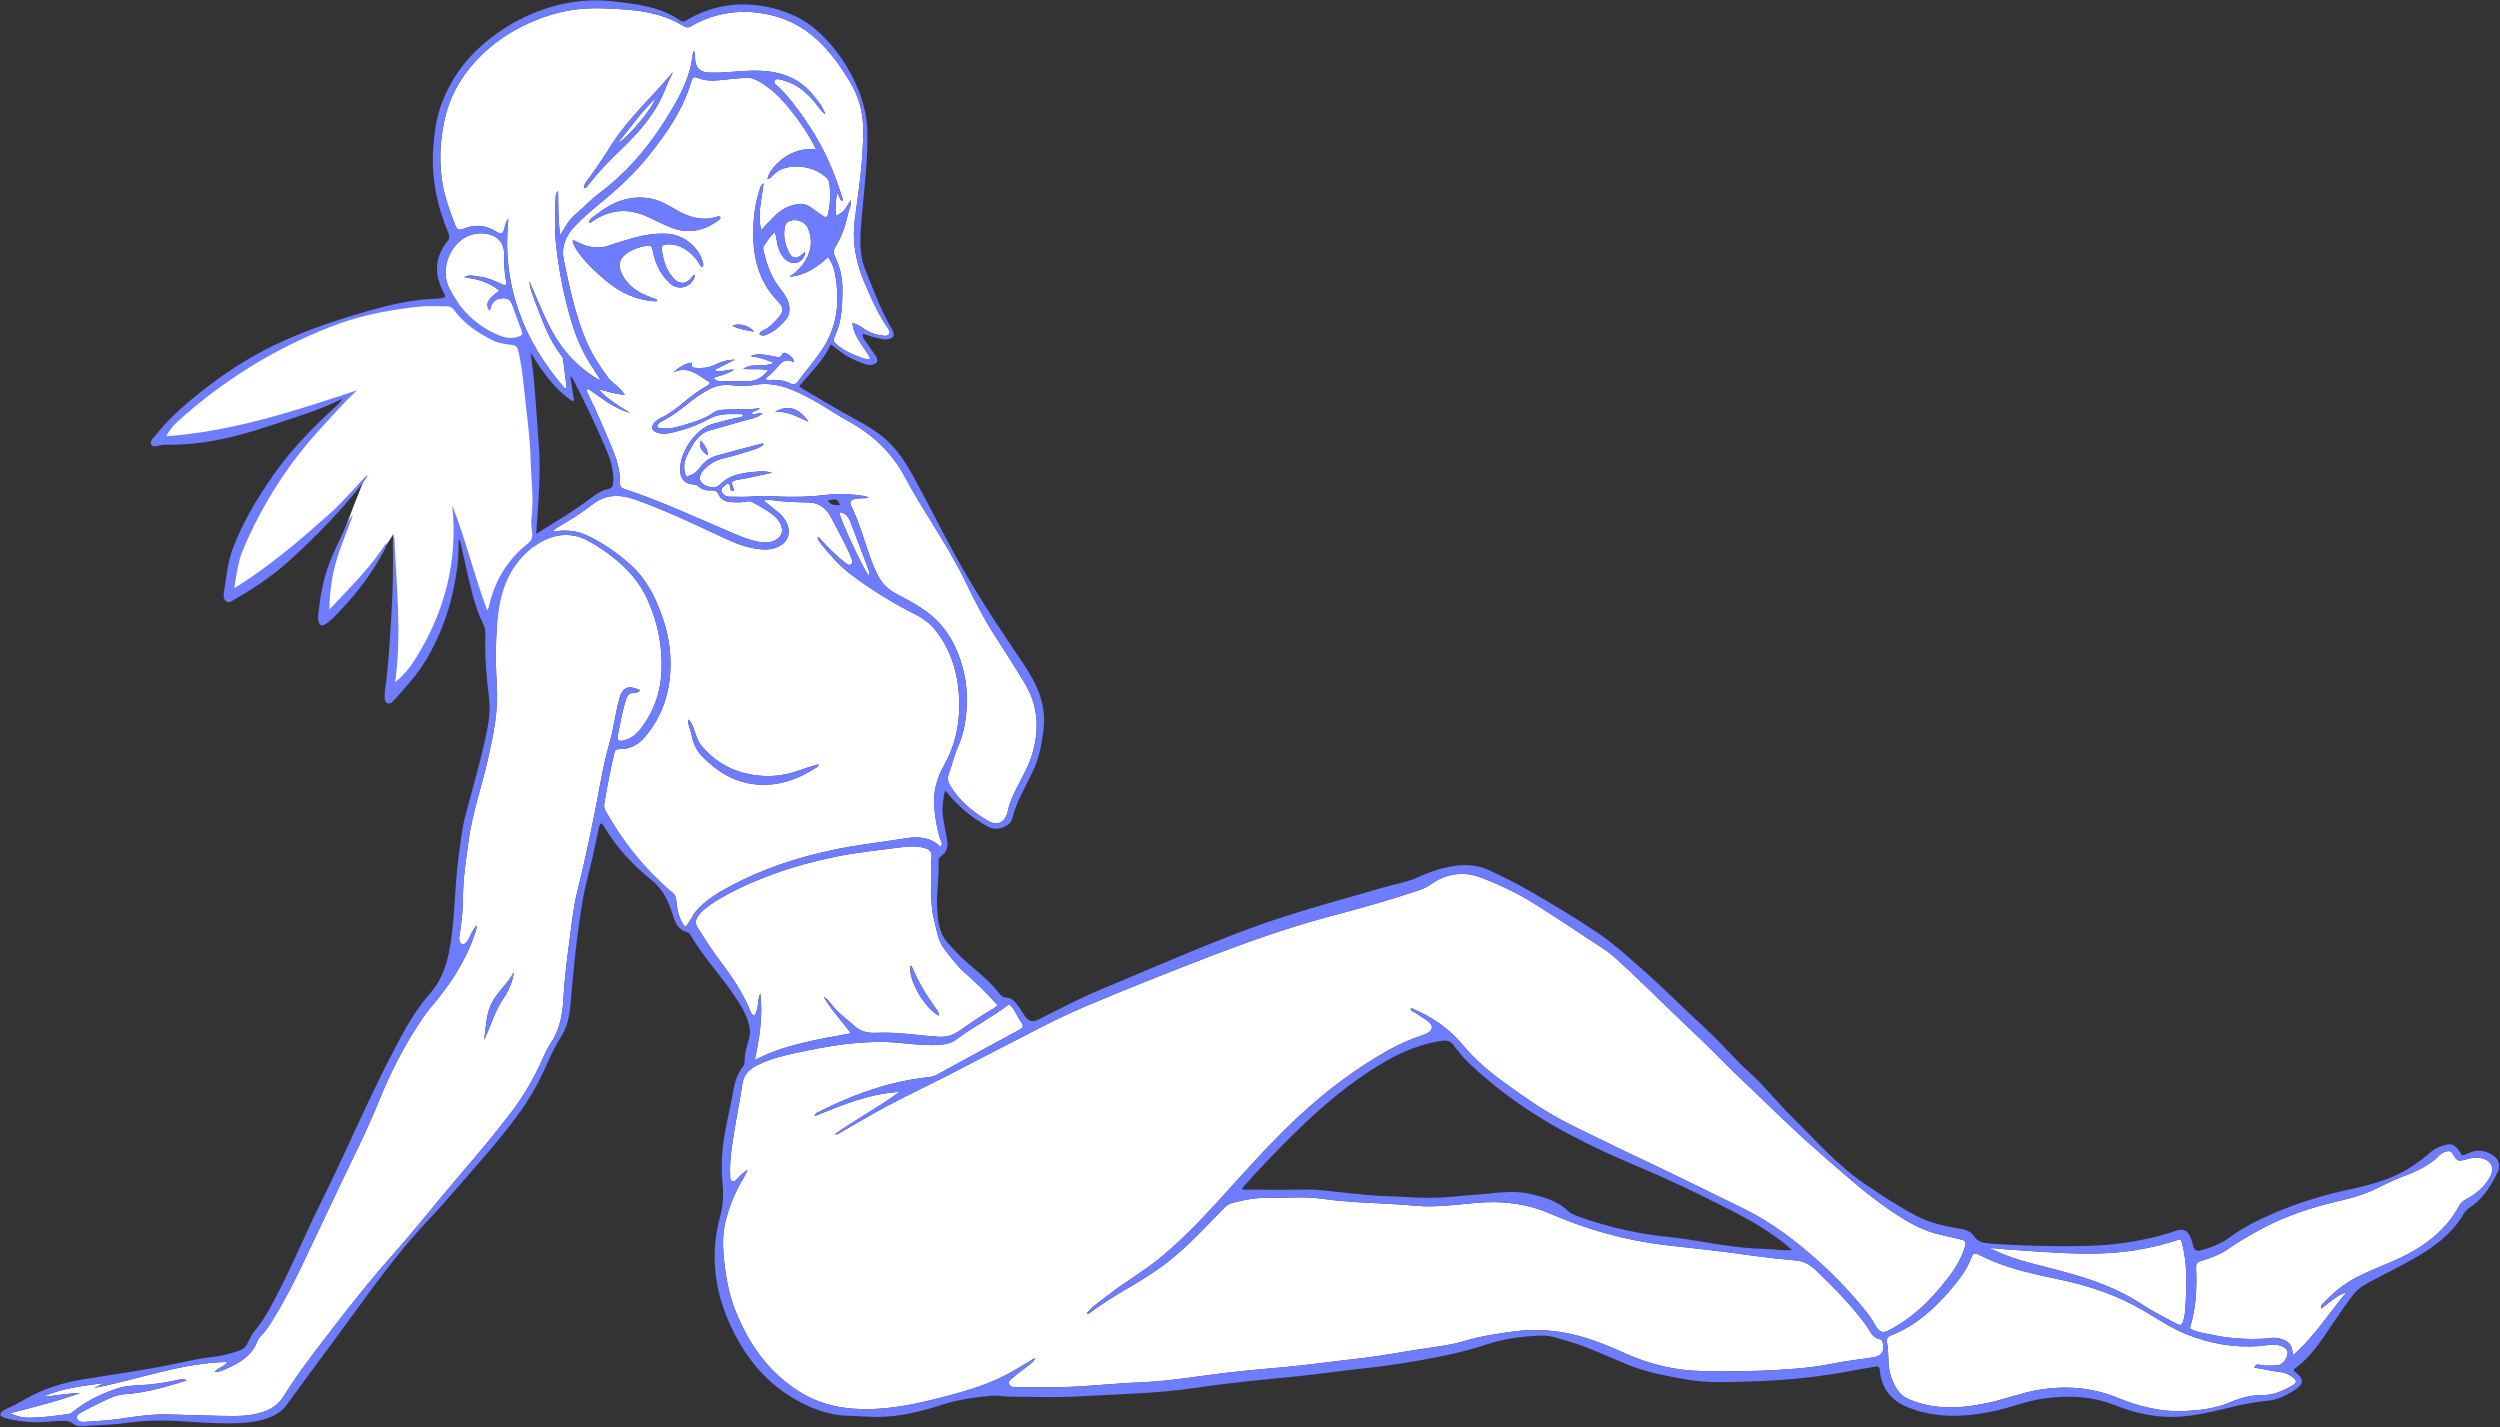
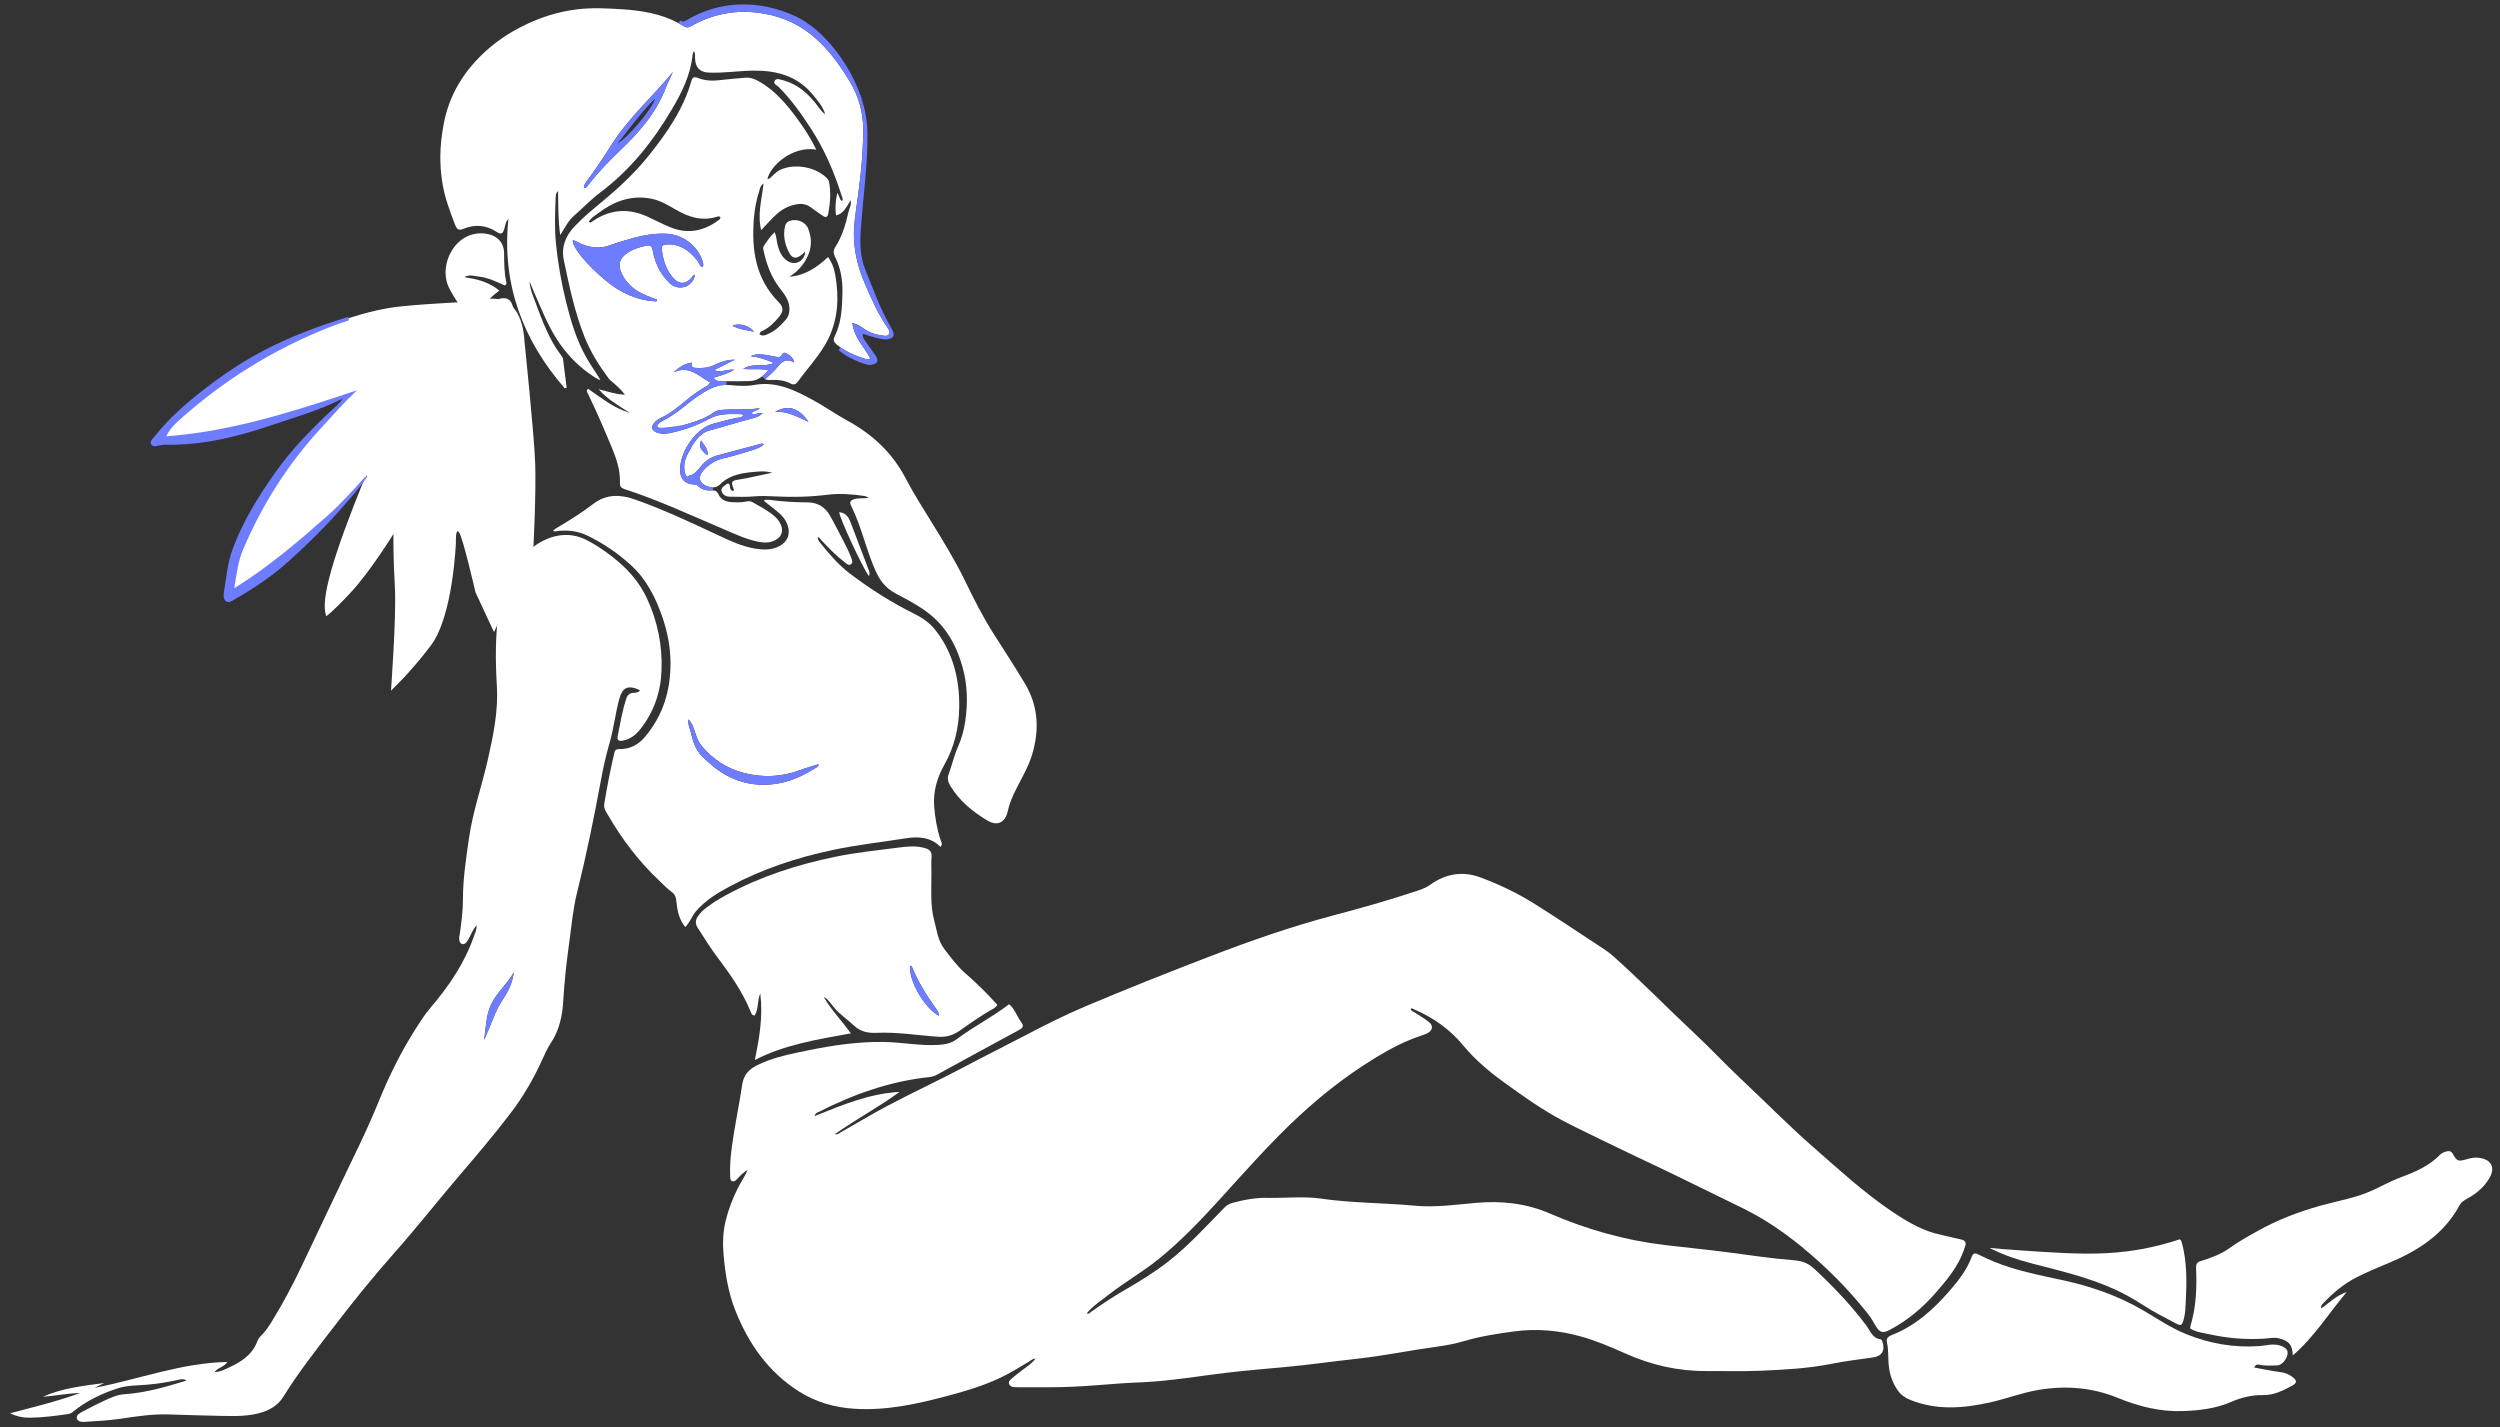
<svg xmlns="http://www.w3.org/2000/svg" width="1860" height="1062" viewBox="0 0 1860 1062" fill="none">
  <rect x="0" y="0" width="1860" height="1062" fill="#333333" stroke="none" />
  <g clip-path="url(#clip0_626_192)">
    <path d="M390.281 254.8C390.281 254.8 397.431 322.97 398.191 344.93C398.951 366.89 396.881 406.85 396.881 406.85L367.551 470.29L353.761 440.67C353.761 440.67 344.311 399.56 341.501 395.99C338.691 392.42 339.201 403.63 339.201 403.63C339.201 403.63 337.161 458.29 320.561 480.25C303.961 502.21 291.201 513.19 290.941 513.95C290.681 514.71 295.111 459.57 293.751 436.08C292.391 412.59 292.731 397.26 292.731 397.26C292.731 397.26 275.621 425.1 260.821 440.93C246.021 456.76 242.781 458.4 242.781 458.4C238.121 446.61 247.421 414.6 271.641 354.98C271.641 354.98 224.571 411.12 203.121 424.11C181.671 437.1 168.911 441.44 168.911 441.44C168.911 441.44 177.591 403.41 187.551 384.38C197.511 365.35 227.941 325.27 236.601 316.59C245.261 307.91 258.021 294.38 258.021 294.38C258.021 294.38 212.061 308.93 183.981 316.34C155.901 323.75 133.681 327.83 133.681 327.83L119.641 325.28C119.641 325.28 145.681 290.81 194.701 265.02C243.721 239.23 276.151 230.3 297.851 228C319.551 225.7 355.041 224.22 355.041 224.22C355.041 224.22 387.981 210.38 390.271 254.8H390.281Z" fill="white" />
-     <path d="M487.61 73.1C476.83 83.75 468.62 95.3 459.48 106.66C466.51 103.2 485.49 80.82 487.61 73.1Z" fill="white" />
    <path d="M584.08 168.25C582.46 175.07 583.901 181.63 586.881 187.57C589.771 193.34 593.601 192.94 598.991 187.12C598.991 188.86 598.511 190.41 597.731 191.71L600.031 192.47C603.741 185.6 604.48 178.17 601.32 170.17C599.27 164.98 592.811 162.47 587.521 164.35C585.611 165.02 584.54 166.28 584.08 168.25Z" fill="white" />
    <path d="M330.001 92.87C328.571 100.78 327.611 108.75 327.601 116.63C327.601 128.41 329.151 140.15 332.911 151.49C334.691 156.87 336.571 162.2 338.661 167.46C339.791 170.29 341.121 171.79 344.671 170.3C353.201 166.7 361.511 167.37 369.441 172.47C372.931 174.72 374.211 173.98 375.311 169.86C375.941 167.49 376.151 164.96 378.251 162.92C373.251 211.43 388.891 252.79 420.091 288.85C420.591 288.72 421.101 288.6 421.601 288.47C420.711 281.35 419.861 274.21 418.891 267.1C418.771 266.17 418.131 265.25 417.541 264.47C408.411 252.49 403.411 238.52 398.231 224.63C396.391 219.68 394.271 214.82 393.981 209.35C396.311 215.07 398.761 220.72 401.211 226.37C406.391 238.3 411.721 250.13 419.951 260.37C426.901 269.02 435.001 276.35 444.591 281.98C445.131 282.3 445.641 282.82 446.581 282.33C443.111 276.88 439.421 271.59 436.251 266.01C428.951 253.16 424.761 239.12 421.231 224.87C417.661 210.47 415.101 195.88 413.621 181.13C412.471 169.69 412.981 158.19 413.421 146.71C413.471 145.32 413.521 143.74 415.221 142.08C415.421 153.18 415.141 163.75 416.821 174.9C420.241 169.57 422.671 164.29 427.131 160.43C433.681 154.77 439.661 148.39 446.561 143.22C468.961 126.46 485.861 105.13 499.941 81.23C507.441 68.5 513.92 55.49 515.3 40.49C515.35 39.87 515.751 39.28 516.271 37.97C517.491 40.13 517.051 41.9 517.111 43.54C517.371 50.24 520.641 53.71 527.271 54C538.441 54.49 549.521 52.67 560.671 52.55C577.841 52.38 593.381 56.53 604.741 70.48C608.341 74.91 612.291 79.24 613.941 85.01C610.581 82.61 608.641 78.98 606.071 75.93C599.951 68.64 592.961 62.7 583.611 60.01C583.131 59.87 582.67 59.66 582.18 59.57C580.12 59.19 577.46 57.9 576.3 60.24C575.18 62.48 578.081 63.41 579.391 64.74C588.601 73.99 596.111 84.56 603.201 95.46C613.261 110.93 620.521 127.67 626.041 145.22C626.461 146.55 627.481 147.92 626.571 149.49C625.131 149.13 625.031 147.8 624.541 146.81C624.031 145.78 623.661 144.68 623.161 143.44C621.691 147.36 621.101 157.01 622.151 160.28C627.721 158.85 629.731 153.87 632.901 148.99C633.651 152.71 631.811 155.07 631.261 157.65C629.251 166.97 626.471 176.02 621.291 184.14C619.721 186.6 620.151 188.91 621.321 191.23C625.501 199.46 626.971 208.46 626.781 217.39C626.541 228.45 626.201 239.78 621.111 250.06C619.581 253.15 620.421 254.73 622.901 256.69C623.721 257.34 624.551 257.95 625.391 258.53C631.301 262.63 637.861 265.3 644.761 267.32C645.561 267.55 646.411 267.59 647.461 266.61C643.091 258.15 635.301 251.13 634.171 240.23C638.161 241.3 640.851 243.23 643.541 245.08C647.511 247.8 651.981 248.98 656.621 249.66C658.221 249.9 660.2 250.29 661.3 248.78C662.45 247.21 661.59 245.69 660.68 244.35C660.54 244.15 660.401 243.95 660.271 243.76C653.121 233.23 648.001 221.66 643.061 210.01C638.741 199.82 635.971 189.17 635.371 178.18C635.001 171.43 635.741 164.54 636.691 157.82C639.551 137.56 642.191 117.33 642.221 96.78C642.231 90.21 641.411 83.94 639.751 77.94C638.101 71.95 635.611 66.22 632.281 60.71C624.421 47.7 615.641 35.45 603.591 25.79C591.491 16.09 577.641 10.92 562.461 9.29C545.251 7.46 528.99 10.96 513.93 19.56C512.08 20.61 510.641 20.63 508.881 19.53C507.541 18.69 506.191 17.91 504.821 17.18C491.611 10.12 477.151 7.78 462.201 6.85C451.211 6.16 440.301 5.62 429.341 6.95C414.961 8.69 401.421 13.12 388.541 19.58C378.831 24.45 369.811 30.43 361.731 37.73C345.181 52.66 334.031 70.61 330.001 92.87ZM437.901 137.32C437.091 138.37 436.581 140.07 434.351 139.72C434.461 137.48 435.691 135.88 436.851 134.34C443.151 125.95 448.961 117.24 454.541 108.36C467.351 87.96 485.521 71.98 500.691 53.53C498.891 57.45 496.861 61.29 495.331 65.31C488.311 83.89 475.57 98.38 461.55 111.74C453.1 119.8 445.061 128.12 437.901 137.32Z" fill="white" />
    <path d="M360.511 173.74C338.841 171.41 325.521 197.13 334.201 214.35C341.921 229.65 352.881 240.88 368.111 248.12C373.031 250.46 378.331 252.34 383.991 250.93C388.981 249.69 389.201 249.22 387.521 244.49C385.531 238.85 383.131 233.35 381.411 227.6C380.401 224.22 378.581 221.63 374.361 221.87C369.821 222.12 366.701 224.23 365.401 228.39C365.111 229.29 365.361 230.43 363.821 231.12C360.781 225.79 361.971 223.48 371.471 216.18C367.841 213.13 363.811 211 359.451 209.42C355.251 207.89 350.851 207.14 345.411 206.14C349.711 203.88 353.021 205.49 356.261 205.79C359.751 206.11 363.121 207.16 366.381 208.41C369.591 209.65 372.711 211.12 375.681 212.4C377.121 211.55 376.801 210.51 376.601 209.56C375.171 202.68 375.071 195.71 375.061 188.71C375.061 179.86 369.291 174.68 360.511 173.74Z" fill="white" />
    <path d="M551.841 308.11C543.751 308.14 535.551 307.26 528.021 311.39C528.001 311.4 527.991 311.41 527.971 311.41C518.571 316.57 508.571 320.08 498.081 322.25C494.731 322.94 491.451 322.98 488.281 321.58C484.891 320.09 484.291 317.75 486.521 314.86C487.871 313.11 489.681 311.9 491.661 310.97C491.721 310.94 491.791 310.91 491.851 310.88C498.771 307.57 504.631 302.77 510.471 297.91C514.701 294.39 519.131 291.15 523.871 288.35C525.391 287.45 527.261 286.92 528.271 284.51C519.861 279.84 512.671 271.54 501.121 277.02C505.081 273.5 509.071 270.5 514.901 269.82C513.911 272.38 514.781 273.51 517.241 273.69C522.131 274.05 526.861 273.8 531.391 271.6C536.181 269.28 541.171 267.58 546.731 267.59C541.561 270.18 536.391 272.78 531.221 275.37C536.241 277.51 540.721 274.66 546.261 275.01C541.181 278.29 536.051 279.35 530.891 281.04C532.401 283.4 534.351 283.59 536.341 283.59C537.731 283.59 539.131 283.6 540.521 283.61C546.291 283.65 552.061 283.71 557.821 283.52C561.361 283.41 564.311 282.15 566.991 280.07C568.601 278.82 570.111 277.27 571.591 275.5C565.241 273.89 559.421 275.25 552.931 274.42C560.201 269.67 568.301 273.52 575.841 270.03C569.811 267.5 564.401 265.62 558.521 265.02C562.301 263.1 566.201 263.62 570.051 264.1C572.361 264.39 574.621 265.02 576.911 265.41C578.221 265.64 579.711 266.01 580.811 265.21C582.071 264.31 581.991 261.57 584.721 262.77C587.101 263.82 589.011 265.28 590.271 267.56C590.411 267.82 590.361 268.19 590.541 269.63C585.461 266.35 581.811 269.01 579.261 272.11C576.311 275.7 573.051 278.87 569.101 282.1C571.321 283.04 573.141 282.71 574.871 282.66C579.441 282.54 583.881 283.1 587.951 285.25C590.281 286.48 591.901 286.18 593.471 284.04C600.051 275.06 607.651 266.84 613.431 257.25C622.051 242.94 624.301 227.38 622.381 211.12C621.101 200.3 619.591 196.38 616.061 191.23C607.921 198.88 598.931 205.03 587.301 205.86C590.911 203.69 594.001 200.97 596.551 197.73C597.901 196.01 599.071 194.26 600.031 192.47L597.731 191.71C595.481 195.43 590.631 197 586.421 194.49C581.251 191.41 579.411 186.23 578.221 180.76C577.671 178.22 577.651 175.56 576.351 172.77C572.931 175.84 570.651 179.46 568.281 182.99C567.591 184.02 567.821 185.23 568.071 186.39C570.251 196.59 573.761 206.15 580.261 214.53C584.011 219.36 587.821 224.3 587.291 231.12C587.091 233.75 586.371 235.86 584.621 237.86C581.081 241.9 577.371 245.72 572.441 248.01C570.191 249.06 567.731 250.56 565.111 248.8C565.261 246.56 567.011 246.33 568.241 245.69C572.931 243.24 576.511 239.52 579.791 235.54C582.991 231.65 582.901 228.42 579.391 224.88C562.041 207.38 559.061 185.68 560.891 162.52C561.441 155.53 562.741 148.68 564.921 142.02C565.461 140.34 565.521 138.39 568.101 136.42C566.781 148.28 563.431 159.29 566.301 171.23C570.821 166.62 574.381 162.27 578.661 158.6C583.001 154.87 587.921 152.76 593.451 151.88C597.261 151.28 600.671 152.26 603.761 154.62C606.541 156.73 609.441 158.69 612.321 160.67C614.391 162.08 615.721 161.54 616.201 159.03C617.681 151.15 618.281 143.24 616.811 135.29C616.581 134.08 615.831 133.21 615.001 132.37C606.751 124.12 591.241 121.41 580.521 126.33C578.351 127.33 576.721 128.99 574.981 130.53C573.781 131.59 572.861 133.1 570.941 133.29C572.981 123.51 589.201 108.41 607.311 111.31C603.401 103.25 598.761 96.01 593.701 89.08C585.521 77.89 576.781 67.25 564.311 60.37C561.141 58.63 558.161 57.52 554.431 57.83C547.801 58.39 541.181 58.97 534.571 59.73C529.211 60.35 523.901 59.89 518.861 57.87C516.331 56.86 515.101 57.71 514.431 60.1C508.451 81.21 496.221 98.82 482.771 115.64C472.871 128.01 461.391 138.87 449.201 149.01C441.661 155.28 433.991 161.53 427.291 168.64C420.991 175.32 417.441 183.7 419.441 193.29C423.511 212.84 427.601 232.38 435.061 251.04C439.491 262.13 445.801 272.05 452.851 281.57C453.831 282.88 455.251 283.86 456.491 284.96C459.211 287.37 462.041 289.68 464.921 293.68C457.591 293.35 451.681 291.06 445.441 289.6C451.861 297.23 460.531 301.82 468.681 307.27C462.991 305.38 457.571 302.88 452.551 299.63C447.421 296.32 442.491 292.71 437.531 289.26C435.801 290.8 436.941 291.98 437.471 293.05C443.841 306.06 449.531 319.38 455.101 332.74C458.631 341.2 461.571 349.91 461.231 359.29C461.141 361.86 462.051 363.05 464.611 363.88C490.141 372.17 514.431 383.56 539.091 394.03C547.191 397.47 555.221 401.25 563.941 403.01C568.401 403.91 572.841 404.1 577.051 401.74C581.541 399.21 583.001 395.08 580.921 390.32C579.971 388.16 578.631 386.27 576.891 384.67C571.821 379.98 565.631 377 559.751 373.56C558.221 372.66 556.561 372.88 554.891 373.21C551.261 373.93 547.581 373.77 543.931 373.54C539.921 373.29 536.311 371.74 534.621 367.87C533.651 365.67 532.321 364.88 530.351 364.84C530.111 364.84 529.861 364.84 529.601 364.86C525.621 365.11 521.971 364.34 519.091 361.3C518.351 360.52 517.381 360.52 516.341 360.46C509.471 360.11 505.901 356.24 505.971 349.28C506.001 346.81 506.401 344.25 507.111 341.69C510.451 329.72 520.571 317.82 530.561 315.29C536.531 313.78 542.401 311.94 548.471 310.84C550.021 310.56 551.881 310.86 552.941 308.97C552.561 308.66 552.191 308.11 551.841 308.11ZM451.121 209.09C436.061 196.65 426.021 184.03 426.101 178.87C427.541 178.73 428.641 179.59 429.801 180.19C438.021 184.47 446.431 185.56 455.221 181.98C457.371 181.1 459.631 180.48 461.851 179.79C473.001 176.33 484.201 173.28 496.071 173.89C507.941 174.51 519.041 182.87 522.631 194.15C523.101 195.65 523.741 197.22 522.571 198.87C520.361 197.55 519.981 195.22 518.641 193.59C512.821 186.46 506.001 181.34 496.181 181.84C493.921 181.96 492.021 182.47 492.331 185.19C493.281 193.43 495.561 201.26 501.451 207.39C505.821 211.93 510.661 211.36 514.661 206.44C515.261 205.7 515.501 204.57 517.161 204.48C514.921 214.84 503.541 216.5 497.801 210.21C495.661 207.87 493.511 205.58 491.831 202.87C488.631 197.71 486.561 192.08 485.571 186.15C485.011 182.77 483.531 182.19 480.481 182.85C476.051 183.82 471.771 185.06 467.891 187.43C460.851 191.72 459.201 197.06 462.951 204.34C466.671 211.59 472.701 216.43 480.131 219.56C483.051 220.8 486.031 221.89 488.991 223.04C488.821 223.43 488.641 223.82 488.471 224.22C474.271 223.67 461.921 218.01 451.121 209.09ZM440.901 164.6C440.171 165.11 439.461 166.16 438.071 165.03C439.571 162.14 442.461 160.59 444.831 158.78C456.331 150 469.041 145.05 483.851 147.69C490.881 148.94 496.901 152.55 502.911 156.06C512.451 161.63 522.321 164.69 533.361 161.27C534.131 161.03 534.961 160.76 535.981 161.47C536.051 162.9 535.111 163.44 534.341 164C523.521 171.98 511.771 174.28 499.091 169.24C493.241 166.91 487.661 163.92 481.931 161.28C467.641 154.69 453.951 155.64 440.901 164.6ZM544.911 242.33C549.681 240.1 557.431 242.16 561.011 246.78C554.941 245.58 549.691 245 544.911 242.33Z" fill="white" />
    <path d="M624.38 381.06C624.32 384.82 642.29 423.56 646.51 428.63C647.44 426.23 646.5 424.55 645.87 422.89C641.53 411.39 637.11 399.93 632.77 388.43C631.27 384.45 629.01 381.47 624.38 381.06Z" fill="white" />
    <path d="M488.771 316.97C489.871 318.98 491.841 318.6 493.561 318.74C498.821 319.15 503.831 317.74 508.761 316.24C514.961 314.35 521.241 312.61 526.921 309.45C528.231 308.72 529.511 307.91 530.751 307.01C532.381 305.83 534.371 305.18 536.361 305C545.941 304.11 555.611 305.3 565.241 303.64C563.651 305.78 560.731 305.31 559.031 307.6C561.891 309.06 564.341 306.72 567.421 307.35C564.651 310.08 561.441 310.88 558.401 311.67C548.251 314.29 538.271 317.51 528.131 320.18C519.961 322.33 515.991 329.69 512.261 336.54C511.251 338.39 510.361 340.35 509.771 342.41C509.181 344.5 508.901 346.69 509.131 348.98C509.341 351.15 509.491 353.29 511.321 354.72C512.081 354.89 512.181 354.07 512.491 354C518.011 352.83 520.261 347.82 523.851 344.39C526.441 341.91 529.441 340.06 532.811 339.12C544.031 335.98 555.311 333.07 566.571 330.09C567.041 329.96 567.571 329.88 568.131 330.88C565.861 332.65 563.181 333.81 560.361 334.69C553.051 336.97 545.751 339.29 538.271 340.98C532.241 342.35 527.231 345.47 523.151 350.14C519.031 354.88 520.141 359.5 526.061 361.75C527.511 362.3 528.991 362.65 530.411 362.65C532.241 362.65 533.981 362.07 535.451 360.6C543.561 352.44 554.051 351.65 564.531 350.8C567.791 350.54 571.091 350.76 574.511 351.7C568.261 353.05 562.011 354.42 555.761 355.73C553.481 356.21 551.161 356.5 548.871 356.92C544.291 357.77 543.881 358.5 545.501 362.82C545.791 363.6 546.191 364.33 545.731 365.36C542.141 365.08 543.851 361.39 542.321 359.91C541.561 359.58 540.911 359.87 540.421 360.29C538.741 361.77 535.971 362.86 536.921 365.69C537.781 368.26 540.231 369.5 542.861 369.54C548.851 369.63 554.881 369.84 560.831 369.32C566.001 368.87 571.061 369.01 576.231 369.3C589.371 370.03 602.511 369.73 615.601 368.09C624.931 366.92 634.211 367.67 643.451 369.07C644.191 369.18 644.861 369.66 646.411 370.34C642.321 371.1 639.111 370.36 636.051 371.24C632.511 372.26 631.791 373.39 633.391 376.63C640.941 391.9 644.331 408.71 651.221 424.26C654.551 431.77 658.591 437.3 666.011 441.33C676.751 447.17 687.821 452.53 696.811 461.44C706.661 471.21 712.321 482.93 716.001 495.86C719.851 509.34 720.181 523.1 718.101 536.92C717.131 543.36 715.381 549.67 712.751 555.59C709.811 562.17 708.301 569.18 705.841 575.89C704.731 578.94 705.201 581.58 706.871 584.4C713.631 595.76 723.541 603.84 734.591 610.46C742.251 615.05 748.071 611.86 749.911 603.09C751.151 597.16 753.661 591.74 756.371 586.38C760.511 578.23 765.211 570.32 767.871 561.48C773.411 543.11 772.571 525.28 762.541 508.56C755.091 496.15 747.231 483.98 739.421 471.79C731.321 459.15 724.611 445.78 718.061 432.3C710.921 417.62 702.441 403.69 693.881 389.8C686.991 378.61 679.881 367.5 673.801 355.86C663.871 336.85 649.091 323.12 630.511 312.98C621.741 308.19 613.541 302.36 604.811 297.62C591.251 290.26 577.321 283.32 560.761 286.47C555.131 287.53 549.091 287.07 543.321 286.52C542.371 286.43 541.431 286.38 540.511 286.38C535.691 286.38 531.271 287.62 527.011 289.94C522.181 292.57 517.621 295.62 513.311 299.06C507.341 303.84 501.441 308.7 494.571 312.25C494.041 312.52 493.481 312.8 492.941 313.09C491.311 313.96 489.721 315.02 488.771 316.97ZM526.441 338.64C521.251 335.27 519.691 331.55 521.591 327.81C523.631 331.06 526.891 333.65 526.441 338.64ZM601.531 313.8C593.041 310.11 585.611 305.61 576.641 306.48C585.941 300.91 594.331 303.3 601.531 313.8Z" fill="white" />
    <path d="M1489.2 929.26C1486.58 929.07 1483.96 928.78 1480.15 928.43C1490.97 934.01 1501.36 937.31 1511.96 940.07C1532.39 945.38 1553 950.14 1572.37 958.86C1579.96 962.28 1587.26 966.27 1594.21 970.84C1602.01 975.97 1610.38 980.08 1618.58 984.47C1622.75 986.71 1623.38 986.16 1624.68 981.57C1625.87 977.35 1625.97 972.98 1626.19 968.73C1626.98 953.95 1627.22 939.15 1623.33 924.65C1623.07 923.67 1622.78 922.73 1621.83 922.03C1608.85 926.29 1595.86 929.29 1582.74 930.98C1561.92 933.67 1540.93 932.71 1520.02 931.41C1509.74 930.77 1499.47 930 1489.2 929.26Z" fill="white" />
    <path d="M1629.92 985.799C1629.69 986.579 1629.59 987.389 1629.39 988.339C1633.82 991.189 1638.91 991.619 1643.69 992.679C1657.07 995.649 1670.65 996.759 1684.37 995.969C1688.15 995.759 1691.85 994.729 1695.76 995.789C1703.23 997.809 1705.42 1000.35 1705.85 1008.42C1721.66 994.859 1732.6 977.149 1745.9 961.299C1738.61 963.709 1733.25 968.949 1727.17 973.439C1726.42 971.259 1727.78 970.339 1728.75 969.329C1735.91 961.809 1743.83 955.189 1753.1 950.429C1760.62 946.579 1768.39 943.299 1776.24 940.079C1798.23 931.039 1818.06 918.709 1829.87 896.769C1831.54 893.659 1834.75 892.329 1837.59 890.649C1843.44 887.189 1848.3 882.739 1851.85 876.949C1856.82 868.819 1853.76 862.639 1844.29 861.389C1841.07 860.959 1838.03 861.659 1834.95 862.539C1828.82 864.289 1827.94 863.899 1824.87 858.419C1823.9 856.669 1822.55 856.129 1820.73 856.529C1818.75 856.969 1816.79 857.689 1815.4 859.129C1807.25 867.509 1796.82 871.979 1786.2 875.909C1778.98 878.579 1772.32 882.329 1765.38 885.519C1752.85 891.289 1739.3 893.409 1726.18 897.089C1709.96 901.649 1694.28 907.649 1679.53 915.929C1672.41 919.919 1665.3 923.849 1658.66 928.639C1652.25 933.249 1644.84 935.949 1637.33 938.229C1634.58 939.059 1633.77 940.509 1633.89 943.319C1634.51 957.649 1634 971.899 1629.92 985.799Z" fill="white" />
    <path d="M1407.39 993.33C1404.58 994.43 1403.25 995.97 1403.91 998.93C1405.35 1005.31 1404.49 1011.85 1405.53 1018.29C1406.52 1024.4 1408.63 1029.84 1412.17 1034.76C1414.44 1037.92 1417.51 1039.98 1421.22 1041.49C1440.64 1049.37 1460.23 1047.86 1480.09 1043.51C1492.3 1040.84 1503.99 1036.26 1516.34 1034.15C1536.66 1030.67 1556.42 1032.19 1575.6 1040.02C1591.16 1046.38 1607.27 1050.47 1624.18 1049.85C1636.31 1049.39 1648.34 1048.04 1659.76 1043.11C1667.25 1039.87 1675.13 1037.8 1683.51 1037.95C1691.6 1038.1 1698.73 1034.62 1705.6 1030.8C1709.14 1028.83 1708.98 1026.95 1705.6 1024.49C1703.02 1022.6 1700.32 1021.33 1696.99 1020.91C1690.47 1020.08 1684.03 1018.68 1677.1 1017.43C1678.41 1014.77 1679.83 1015.1 1681.08 1015.38C1685.37 1016.35 1689.71 1015.89 1694.03 1015.88C1697.56 1015.87 1701.48 1011.36 1701.97 1007.1C1702.3 1004.16 1700.26 1002.26 1695.98 1000.97C1690.95 999.46 1686.04 1001.11 1681.14 1001.47C1662.16 1002.86 1644.04 999.67 1626.48 992.58C1615.13 988 1605.08 981.08 1594.61 974.97C1575.39 963.74 1554.75 956.71 1533.09 952.12C1520.4 949.43 1507.68 946.83 1495.28 942.89C1487.48 940.41 1479.92 937.41 1472.64 933.68C1470.42 932.54 1468.27 931.49 1467.03 934.88C1463.53 944.44 1457.44 952.32 1450.89 959.92C1438.69 974.06 1425.08 986.39 1407.38 993.33H1407.39Z" fill="white" />
    <path d="M539.881 908.28C537.881 916.39 537.581 925.09 538.341 933.58C539.601 947.71 541.831 961.74 547.081 974.96C556.861 999.62 571.501 1020.66 594.341 1035.19C606.991 1043.24 620.811 1047.17 635.751 1048.12C659.941 1049.67 683.041 1044.4 706.101 1038.23C718.661 1034.86 731.071 1031.16 742.911 1025.68C750.791 1022.04 758.151 1017.5 765.581 1013.05C766.931 1012.24 768.071 1010.95 770.441 1010.78C767.431 1014.87 763.481 1017.04 760.051 1019.78C757.581 1021.75 755.011 1023.6 752.651 1025.7C751.491 1026.74 749.931 1028 750.901 1029.94C751.731 1031.62 753.411 1032.01 755.141 1032.07C756.471 1032.11 757.801 1032.12 759.141 1032.12C771.301 1032.06 783.471 1032.32 795.611 1031.84C808.721 1031.31 821.801 1030.08 834.891 1029.18C840.031 1028.83 845.191 1028.64 850.331 1028.39C871.311 1027.39 891.971 1023.76 912.771 1021.3C927.131 1019.61 941.551 1018.41 955.961 1017.1C973.851 1015.48 991.621 1012.86 1009.46 1010.93C1029.32 1008.78 1048.86 1004.68 1068.63 1002C1075.71 1001.04 1082.81 999.71 1089.65 997.68C1101.68 994.11 1114.02 992.28 1126.37 990.59C1143.04 988.31 1159.53 989.74 1175.77 994.23C1187.38 997.43 1198.38 1002.1 1209.33 1007.01C1228.56 1015.64 1248.69 1020.22 1269.84 1020.05C1283.16 1019.95 1296.5 1020.42 1309.81 1019.84C1327.57 1019.07 1345.33 1018.15 1362.87 1014.64C1372.97 1012.62 1383.24 1011.4 1393.45 1009.95C1400.07 1009.01 1402.71 1004.83 1400.56 998.34C1400.29 997.52 1399.94 996.6 1399.1 996.48C1392.97 995.6 1391.39 989.99 1388.42 986.03C1376.92 970.64 1363.68 956.9 1349.65 943.84C1345.34 939.82 1340.76 938.12 1334.77 937.65C1318.04 936.33 1301.43 933.8 1284.79 931.62C1269.31 929.59 1253.73 928.14 1238.21 926.26C1208.73 922.69 1180.49 914.7 1153.28 902.92C1135.61 895.27 1117.22 893.22 1098.11 894.94C1083.05 896.28 1067.92 898.46 1052.79 897.05C1029.46 894.87 1005.97 895.14 982.701 891.76C969.871 889.89 956.751 891.5 943.761 891.19C934.481 890.97 925.551 892.6 916.681 895.02C914.341 895.66 912.571 896.83 910.861 898.58C897.241 912.49 884.151 926.97 868.701 938.96C859.091 946.43 848.731 952.81 838.221 958.92C829.151 964.2 820.331 969.87 811.801 975.99C810.951 976.6 810.291 977.86 808.521 977.16C813.161 971.46 819.231 967.68 824.761 963.33C836.811 953.86 850.241 946.31 862.141 936.64C878.201 923.59 892.531 908.73 906.431 893.47C926.041 871.93 945.231 849.99 966.641 830.19C986.611 811.73 1008.13 795.38 1031.93 781.94C1040.57 777.05 1049.38 773.1 1058.71 770.04C1059.81 769.67 1060.94 769.29 1061.95 768.74C1066.15 766.42 1066.58 763 1062.77 760.08C1059.48 757.55 1055.83 755.49 1052.38 753.17C1051.34 752.47 1049.79 752.28 1049.52 750.66C1050.6 749.74 1051.42 750.67 1052.25 751.03C1066.39 757.14 1078.71 765.78 1088.54 777.7C1097.3 788.33 1107.73 797.08 1118.79 805.12C1133.06 815.5 1147.46 825.74 1163.11 833.98C1174.3 839.87 1185.8 845.18 1197.14 850.77C1214.91 859.53 1232.94 867.72 1250.72 876.46C1266.25 884.1 1281.84 891.61 1297.36 899.27C1318.18 909.55 1336.33 923.35 1353.47 938.82C1366.73 950.8 1378.85 963.74 1389.91 977.72C1392.1 980.48 1393.77 983.54 1395.54 986.55C1398.42 991.43 1400.87 992.11 1405.82 989.5C1419.42 982.35 1430.93 972.57 1440.89 961.01C1447.73 953.07 1454.5 945.01 1458.96 935.38C1460.14 932.82 1461.06 930.13 1462.02 927.47C1463.11 924.47 1462.1 922.78 1458.87 922.13C1454.14 921.17 1449.5 919.82 1444.77 918.87C1430.72 916.05 1418.72 908.85 1407.12 901.01C1386.53 887.09 1368.29 870.26 1349.61 853.95C1330.91 837.62 1313.56 819.89 1295.47 802.94C1283.44 791.66 1272.23 779.57 1260.18 768.33C1239.87 749.36 1220.52 729.37 1199.72 710.93C1196.63 708.2 1193.08 705.95 1189.62 703.68C1173.75 693.25 1157.98 682.69 1141.91 672.59C1129.06 664.51 1115.29 657.92 1101.13 652.69C1088.38 647.97 1075.51 649.97 1064.18 658.2C1060.72 660.71 1056.78 661.97 1052.86 663.27C1032.78 669.92 1012.42 675.68 991.981 681.07C960.371 689.41 929.601 700.21 899.141 711.95C868.381 723.79 837.731 735.93 807.381 748.79C792.201 755.22 777.491 762.62 762.901 770.27C747.861 778.16 732.621 785.68 717.641 793.66C698.531 803.84 678.841 812.87 659.731 823.03C647.981 829.28 636.591 836.19 625.001 842.75C624.071 843.28 623.271 844.34 621.141 843.81C637.091 832.57 653.921 823.69 669.251 812.37C647.001 813.57 626.871 821.99 606.141 830.34C606.491 827.98 608.181 827.78 609.291 827.21C635.301 813.94 662.491 804.4 691.701 801.3C693.741 801.08 695.531 800.44 697.321 799.46C717.611 788.35 737.901 777.23 758.271 766.26C761.211 764.68 761.801 763.23 759.801 760.54C756.571 756.2 755.091 750.64 750.771 747.15C738.141 756.8 724.111 763.89 711.611 773.29C707.621 776.29 702.981 777.12 698.001 777.41C684.291 778.21 670.831 775.37 657.161 775.21C638.161 774.98 619.701 777.66 601.241 781.47C591.131 783.55 581.001 785.47 571.291 789.08C568.491 790.13 565.721 791.31 563.051 792.66C557.311 795.57 553.321 799.6 552.281 806.54C549.981 821.83 546.771 836.98 544.631 852.29C543.581 859.81 542.871 867.49 543.251 875.17C543.321 876.47 543.071 878.01 544.551 878.69C546.231 879.47 547.421 878.29 548.421 877.19C550.761 874.6 553.251 872.21 556.281 870.27C554.411 875.01 551.391 879.08 549.131 883.58C545.151 891.51 541.951 899.84 539.881 908.28Z" fill="white" />
    <path d="M519.43 681.47C517.33 684.34 517.11 687.2 519.07 690.26C523.9 697.82 528.68 705.43 534.07 712.62C543.57 725.28 552.67 738.19 558.61 753.01C559.04 754.08 559.42 755.23 561.32 755.64C564.66 750.86 563.17 744.9 565.63 739.08C567.8 756.41 564.93 772.34 561.59 788.65C584.02 777.05 608.3 773.34 633.05 768.82C626.11 759.2 618.31 751.3 612.84 741.67C616.16 743.41 618.07 746.57 620.26 749.26C624.64 754.63 630.36 758.36 635.3 762.98C640.49 767.84 646.06 768.69 652.55 768.41C667.89 767.76 683.041 770.36 698.291 771.36C704.481 771.77 709.58 770 714.55 766.45C721.71 761.32 729.01 756.36 736.59 751.82C738.51 750.66 740.831 749.87 742.021 747.58C734.511 739.3 726.681 731.45 718.271 724.17C712.201 718.91 707.46 712.44 702.6 706.11C697.75 699.79 696.95 692.02 695.01 684.65C691.86 672.7 693.11 660.52 692.97 648.41C692.93 644.75 692.8 641.07 693.08 637.43C693.39 633.43 691.36 631.84 687.85 630.88C681.58 629.15 675.341 629.71 669.041 630.53C653.061 632.6 637.02 634.22 621.2 637.49C593.01 643.32 565.88 652.08 540.47 665.81C534.61 668.98 528.961 672.46 523.791 676.71C522.091 678.1 520.71 679.72 519.43 681.47ZM698.37 755.71C687.41 749.54 675.73 728.84 677.24 718.56C678.09 718.47 678.38 719.12 678.63 719.71C683.31 730.8 689.51 741.02 696.59 750.72C697.6 752.1 698.81 753.58 698.37 755.71Z" fill="white" />
    <path d="M7.45 1051.47C12.07 1053.73 16.83 1054.8 21.68 1054.78C31.33 1054.74 40.9 1053.45 50.45 1052.09C51.8 1051.9 52.941 1051.46 54.041 1050.56C64.061 1042.3 75.61 1036.78 87.85 1032.84C94.48 1030.71 101.65 1030.82 108.59 1030.28C116.75 1029.63 124.76 1028.37 132.72 1026.58C134.46 1026.19 136.25 1025.59 138.92 1027.09C131.63 1029.21 125.1 1031.31 118.46 1032.97C109.9 1035.12 101.24 1036.74 92.39 1037.32C87.36 1037.65 82.701 1039.74 78.171 1041.84C72.43 1044.5 66.77 1047.34 61.21 1050.35C59.26 1051.41 56.45 1052.86 57.23 1055.43C57.95 1057.85 61.04 1058.02 63.3 1057.86C72.25 1057.24 81.25 1056.83 90.11 1055.48C101.81 1053.7 113.61 1051.99 125.33 1052.34C138.28 1052.72 151.27 1053.17 164.22 1053.41C174.71 1053.61 185.48 1053.99 195.86 1050.48C202.35 1048.27 207.42 1044.65 210.97 1038.92C222.04 1021.06 235.01 1004.56 247.77 987.93C262.35 968.93 277.3 950.24 293.25 932.3C309.93 913.54 325.42 893.72 341.75 874.64C354.84 859.34 367.87 844 380.05 827.96C389.35 815.73 397.04 802.54 403.36 788.54C405.27 784.3 407.17 779.98 409.73 776.14C416.28 766.35 418.47 755.42 419.11 743.97C419.91 729.69 421.56 715.48 423.5 701.32C425.21 688.81 426.32 676.15 429.37 663.9C436.29 636.11 442.02 608.09 447.19 579.94C448.87 570.78 450.92 561.68 453.52 552.73C456.63 542 457.8 530.85 460.73 520.08C463.12 511.28 467.24 509.4 476.16 513.5C475.01 515.37 473.1 515.33 471.42 515.43C468.52 515.59 466.85 517.06 465.97 519.73C462.95 528.92 461.41 538.45 459.5 547.9C458.97 550.57 460.25 551.54 462.93 551.1C468.51 550.16 472.71 547.12 476.15 542.8C486.34 530 491.5 515.42 492.16 499.06C492.92 480.21 489.27 462.3 481.35 445.26C473.49 428.35 460.11 416.55 444.84 406.59C442.47 405.05 439.95 403.75 437.48 402.36C422.63 394.05 407.05 398.62 395.66 407.8C380.69 419.86 373.56 435.82 371 454.66C368.5 473.11 368.52 491.59 369.66 509.97C370.82 528.94 367.06 546.93 362.95 565.12C358.52 584.75 351.73 603.85 348.89 623.82C346.77 638.77 344.41 653.77 344.45 668.94C344.47 677.8 343.21 686.51 342.05 695.24C341.94 696.07 341.59 696.89 341.63 697.69C341.71 699.52 341.75 701.74 343.77 702.33C345.79 702.92 347.08 701.17 348.05 699.57C350.26 695.94 351.55 691.79 354.51 688.5C354.81 691.56 353.45 694.18 352.51 696.88C345.51 716.84 333.78 733.93 320.2 749.87C316.18 754.58 312.85 759.76 309.54 764.95C298.52 782.24 289.44 800.53 281.75 819.54C276.07 833.58 269.63 847.28 263.03 860.92C249.92 888.04 237.18 915.35 224.19 942.52C217.65 956.2 210.57 969.59 202.63 982.51C200.28 986.35 197.87 990.14 194.65 993.34C193.35 994.64 192.13 996.07 191.5 997.8C187.59 1008.42 178.77 1013.64 169.21 1017.96C166.46 1019.21 163.66 1020.7 159.69 1020.82C162.35 1017.18 166.79 1017.14 169.13 1013.29C134.68 1014 103.13 1026.28 70.281 1032.56L77.66 1028.93C62.1 1031.1 46.43 1032.61 31.93 1039.21C41.19 1038.51 50.27 1036.58 59.6 1036.42C42.6 1042.62 25.06 1046.85 7.45 1051.47ZM360.17 773.83C361.57 764.8 361.49 755.46 365.43 747.17C369.64 738.34 377.57 732 382.26 723.39C381.39 730.5 378.7 736.7 374.87 742.37C371.59 747.23 368.96 752.36 366.86 757.83C364.78 763.22 362.41 768.5 360.17 773.83Z" fill="white" />
    <path d="M441.53 374.81C432.69 381.62 423.17 387.47 413.57 393.16C412.88 393.57 412.29 394.15 411.52 394.75C412.69 395.95 413.79 395.14 414.81 395.05C422.53 394.31 429.78 394.98 437.09 398.52C448.93 404.24 459.54 411.54 469.21 420.28C481.03 430.96 487.89 444.72 492.96 459.57C496.66 470.38 498.77 481.54 498.86 492.83C499.03 513.59 493.29 532.58 479.51 548.64C474.56 554.4 468.27 557.48 460.68 557.33C458.22 557.28 457.5 558.26 457.02 560.3C454.09 572.77 451.69 585.35 449.57 597.98C448.99 601.43 451 604.08 452.55 606.76C462.89 624.57 475.24 640.82 490.24 655C493.38 657.97 496.32 661.17 499.86 663.71C502.18 665.38 502.96 667.62 503.23 670.53C503.85 677.26 505.11 683.92 509.81 689.72C513.49 686.05 514.79 681.44 517.84 677.92C524.98 669.65 534.08 664.22 543.5 659.19C567.48 646.39 593.02 638.02 619.55 632.38C637.48 628.57 655.69 626.6 673.76 623.72C683.08 622.24 692.42 622.66 699.71 630.06C701.64 627.95 700.31 626.48 699.82 625.02C697.09 616.92 695.721 608.52 695.041 600.09C694.151 589 697.18 578.54 702.59 568.98C710.11 555.72 713.45 541.36 713.66 526.44C713.96 505.5 709.23 485.72 696.01 468.86C692.02 463.77 686.7 459.92 680.78 456.97C663.6 448.41 647.39 438.23 632.14 426.61C623.77 420.23 616.94 412.19 610.36 404C609.45 402.88 608.48 401.68 608.28 399.73C609.88 399.7 610.22 400.97 610.9 401.7C616.45 407.69 622.16 413.51 628.66 418.49C629.95 419.47 631.41 421.01 633.08 419.86C634.71 418.73 634 416.78 633.43 415.25C630.63 407.74 626.53 400.85 622.95 393.71C621.24 390.29 619.37 386.95 617.49 383.61C613.92 377.26 608.261 373.85 601.171 373.79C591.671 373.7 582.23 373.25 572.82 371.92C571.53 371.74 570.19 371.9 568.88 371.9C568.76 372.18 568.64 372.47 568.53 372.76C571.63 375.23 574.74 377.68 577.83 380.16C581.38 383.01 584.42 386.22 585.97 390.67C588.25 397.21 586.09 402.96 579.95 406.27C574.37 409.28 568.41 409.17 562.41 408.25C552.06 406.67 542.72 402.16 533.38 397.79C513.18 388.32 492.96 378.81 471.9 371.44C461.76 367.89 451.08 367.46 441.53 374.81ZM514.19 545.6C513.46 542.21 511.59 539.02 512.22 535.29C514.51 537.38 515.47 540.14 516.44 542.91C517.93 547.14 519.12 551.51 522.08 555.06C530.46 565.07 541.12 571.9 553.57 575.11C567.5 578.69 581.58 578.12 595.28 572.95C599.7 571.28 604.301 570.06 609.041 568.56C608.851 570.59 607.54 570.89 606.62 571.47C593.72 579.65 580.13 584.72 564.31 583.74C546.98 582.66 533.8 574.34 522.21 562.54C517.67 557.92 515.53 551.83 514.19 545.6Z" fill="white" />
    <path d="M116.101 323.46C114.411 325.6 111.131 328.02 112.431 330.53C113.861 333.28 117.511 331.39 120.221 331.1C121.211 330.99 122.211 330.86 123.201 330.88C149.721 331.39 175.061 325.39 199.961 317.01C218.071 310.91 236.501 305.7 254.811 296.66L254.001 294.22C210.981 308.47 168.551 321.25 123.761 324.6C125.841 320.1 128.851 316.65 132.221 313.6C165.641 283.35 203.261 259.94 245.271 243.39C250.031 241.51 254.841 239.84 259.671 238.34L258.881 235.82C237.211 242.53 215.931 250.37 195.761 260.99C176.231 271.26 158.341 283.95 141.411 298.08C132.181 305.77 123.551 314.03 116.101 323.46Z" fill="#6E7CFF" />
-     <path d="M283.511 413.72C285.261 410.61 287.321 407.61 287.451 403.77C275.651 422.37 259.951 437.45 245.081 453.47C245.191 441.08 246.841 429.09 250.231 417.31C253.611 405.56 258.671 394.42 262.661 382.87C259.081 386.71 257.471 391.6 255.271 396.15C249.921 407.24 244.601 418.32 241.401 430.32C238.901 439.69 237.601 449.22 236.631 458.81C236.521 459.94 236.691 461.16 237.011 462.26C237.951 465.6 239.511 466.21 242.471 464.19C247.191 460.98 250.901 456.65 254.761 452.52C265.811 440.69 275.571 427.87 283.511 413.72Z" fill="#6E7CFF" />
    <path d="M272.961 353.59C263.161 363.89 253.921 374.74 243.181 384.11C232.401 393.52 221.701 403.02 210.461 411.88C199.161 420.79 187.671 429.42 174.291 437.57C176.071 427.02 177.121 417.59 180.851 408.84C195.121 375.34 214.361 345.03 239.111 318.19C247.531 309.05 255.681 299.66 265.551 290.37C261.691 291.66 257.841 292.95 254.001 294.21L254.811 296.66C253.111 299.69 251.271 301.04 249.661 302.52C232.941 317.85 217.061 334 204.011 352.6C191.771 370.06 180.601 388.2 173.141 408.36C169.221 418.93 168.331 430.08 166.541 441.07C166.161 443.39 166.371 446.12 168.361 447.47C170.331 448.81 172.551 447.14 174.371 446.08C188.671 437.83 202.391 428.75 214.701 417.65C234.151 400.14 252.361 381.44 268.651 360.93C270.201 358.98 271.641 356.93 273.101 354.91C273.281 354.67 273.271 354.29 272.961 353.59Z" fill="#6E7CFF" />
    <path d="M365.431 747.17C361.491 755.46 361.571 764.8 360.171 773.83C362.411 768.5 364.781 763.22 366.861 757.83C368.961 752.36 371.591 747.23 374.871 742.37C378.701 736.7 381.391 730.5 382.261 723.39C377.571 732 369.641 738.34 365.431 747.17Z" fill="#6E7CFF" />
    <path d="M436.85 134.34C435.69 135.88 434.46 137.48 434.35 139.72C436.58 140.07 437.091 138.37 437.901 137.32C445.061 128.12 453.1 119.8 461.55 111.74C475.57 98.38 488.31 83.89 495.33 65.31C496.86 61.29 498.89 57.45 500.69 53.53C485.52 71.98 467.351 87.96 454.541 108.36C448.961 117.24 443.15 125.95 436.85 134.34ZM459.48 106.66C468.62 95.3 476.83 83.75 487.61 73.1C485.49 80.82 466.51 103.2 459.48 106.66Z" fill="#6E7CFF" />
-     <path d="M444.831 158.78C442.461 160.59 439.571 162.14 438.071 165.03C439.461 166.16 440.171 165.11 440.901 164.6C453.951 155.64 467.641 154.69 481.931 161.28C487.661 163.92 493.241 166.91 499.091 169.24C511.771 174.28 523.521 171.98 534.341 164C535.111 163.44 536.051 162.9 535.981 161.47C534.961 160.76 534.131 161.03 533.361 161.27C522.321 164.69 512.451 161.63 502.911 156.06C496.901 152.55 490.881 148.94 483.851 147.69C469.041 145.05 456.331 150 444.831 158.78Z" fill="#6E7CFF" />
-     <path d="M526.921 309.45C521.241 312.61 514.961 314.35 508.761 316.24C503.831 317.74 498.821 319.15 493.561 318.74C491.841 318.6 489.871 318.98 488.771 316.97C489.721 315.02 491.311 313.96 492.941 313.09L491.851 310.88C491.791 310.91 491.721 310.94 491.661 310.97C489.681 311.9 487.871 313.11 486.521 314.86C484.291 317.75 484.891 320.09 488.281 321.58C491.451 322.98 494.731 322.94 498.081 322.25C508.571 320.08 518.571 316.57 527.971 311.41L526.921 309.45Z" fill="#6E7CFF" />
+     <path d="M526.921 309.45C521.241 312.61 514.961 314.35 508.761 316.24C491.841 318.6 489.871 318.98 488.771 316.97C489.721 315.02 491.311 313.96 492.941 313.09L491.851 310.88C491.791 310.91 491.721 310.94 491.661 310.97C489.681 311.9 487.871 313.11 486.521 314.86C484.291 317.75 484.891 320.09 488.281 321.58C491.451 322.98 494.731 322.94 498.081 322.25C508.571 320.08 518.571 316.57 527.971 311.41L526.921 309.45Z" fill="#6E7CFF" />
    <path d="M510.301 15.329C508.781 16.239 507.561 16.279 506.191 15.329C506.171 15.309 506.141 15.3 506.121 15.28L504.821 17.189C506.191 17.919 507.541 18.7 508.881 19.54C510.641 20.64 512.081 20.619 513.931 19.57C528.991 10.97 545.251 7.47 562.461 9.3C577.641 10.93 591.491 16.099 603.591 25.799C615.641 35.459 624.421 47.709 632.281 60.719C635.611 66.23 638.101 71.96 639.751 77.95L642.181 77.26C634.221 48.9 612.541 21.849 592.431 12.37C582.661 7.76 572.671 4.87 561.911 3.76C543.301 1.84 526.221 5.83 510.301 15.339V15.329Z" fill="#6E7CFF" />
    <path d="M497.8 210.21C503.54 216.5 514.92 214.84 517.16 204.48C515.5 204.57 515.26 205.7 514.66 206.44C510.66 211.36 505.82 211.93 501.45 207.39C495.56 201.26 493.28 193.43 492.33 185.19C492.02 182.47 493.92 181.96 496.18 181.84C506 181.34 512.82 186.46 518.64 193.59C519.98 195.22 520.36 197.55 522.57 198.87C523.74 197.22 523.1 195.65 522.63 194.15C519.04 182.87 507.94 174.51 496.07 173.89C484.2 173.28 473 176.33 461.85 179.79C459.63 180.48 457.37 181.1 455.22 181.98C446.43 185.56 438.02 184.47 429.8 180.19C428.64 179.59 427.54 178.73 426.1 178.87C426.02 184.03 436.06 196.65 451.12 209.09C461.92 218.01 474.27 223.67 488.47 224.22C488.64 223.82 488.82 223.43 488.99 223.04C486.03 221.89 483.05 220.8 480.13 219.56C472.7 216.43 466.67 211.59 462.95 204.34C459.2 197.06 460.85 191.72 467.89 187.43C471.77 185.06 476.05 183.82 480.48 182.85C483.53 182.19 485.01 182.77 485.57 186.15C486.56 192.08 488.63 197.71 491.83 202.87C493.51 205.58 495.66 207.87 497.8 210.21Z" fill="#6E7CFF" />
    <path d="M513.31 299.06C517.62 295.62 522.18 292.57 527.01 289.94C531.27 287.62 535.69 286.38 540.51 286.38V283.61C539.13 283.6 537.73 283.59 536.34 283.59C534.35 283.59 532.401 283.4 530.891 281.04C536.051 279.35 541.18 278.29 546.26 275.01C540.72 274.66 536.24 277.51 531.22 275.37C536.39 272.78 541.56 270.18 546.73 267.59C541.17 267.58 536.181 269.28 531.391 271.6C526.861 273.8 522.13 274.05 517.24 273.69C514.78 273.51 513.911 272.38 514.901 269.82C509.071 270.5 505.08 273.5 501.12 277.02C512.67 271.54 519.861 279.84 528.271 284.51C527.261 286.92 525.39 287.45 523.87 288.35C519.13 291.15 514.7 294.39 510.47 297.91C504.63 302.77 498.77 307.57 491.85 310.88L492.94 313.09C493.48 312.8 494.04 312.52 494.57 312.25C501.44 308.7 507.34 303.84 513.31 299.06Z" fill="#6E7CFF" />
    <path d="M521.59 327.81C519.69 331.55 521.25 335.27 526.44 338.64C526.89 333.65 523.63 331.06 521.59 327.81Z" fill="#6E7CFF" />
    <path d="M512.261 336.54C515.991 329.69 519.961 322.33 528.131 320.18C538.271 317.51 548.251 314.29 558.401 311.67C561.441 310.88 564.651 310.08 567.421 307.35C564.341 306.72 561.891 309.06 559.031 307.6C560.731 305.31 563.651 305.78 565.241 303.64C555.611 305.3 545.941 304.11 536.361 305C534.371 305.18 532.381 305.83 530.751 307.01C529.511 307.91 528.231 308.72 526.921 309.45L527.971 311.41C527.971 311.41 528.001 311.41 528.021 311.39C535.551 307.26 543.751 308.14 551.841 308.11C552.191 308.11 552.561 308.66 552.941 308.97C551.881 310.86 550.021 310.56 548.471 310.84C542.401 311.94 536.531 313.78 530.561 315.29C520.571 317.82 510.451 329.72 507.111 341.69L509.771 342.41C510.361 340.35 511.251 338.39 512.261 336.54Z" fill="#6E7CFF" />
    <path d="M566.571 330.089C555.311 333.069 544.031 335.979 532.811 339.119C529.441 340.059 526.441 341.909 523.851 344.389C520.261 347.819 518.011 352.829 512.491 353.999C512.181 354.069 512.081 354.889 511.321 354.719C509.491 353.289 509.341 351.149 509.131 348.979C508.901 346.689 509.181 344.499 509.771 342.409L507.111 341.689C506.401 344.249 506.001 346.809 505.971 349.279C505.901 356.239 509.471 360.109 516.341 360.459C517.381 360.519 518.351 360.519 519.091 361.299C521.971 364.339 525.621 365.109 529.601 364.859C529.861 364.839 530.111 364.839 530.351 364.839L530.411 362.649C528.991 362.649 527.511 362.299 526.061 361.749C520.141 359.499 519.031 354.879 523.151 350.139C527.231 345.469 532.241 342.349 538.271 340.979C545.751 339.289 553.051 336.969 560.361 334.689C563.181 333.809 565.861 332.649 568.131 330.879C567.571 329.879 567.041 329.959 566.571 330.089Z" fill="#6E7CFF" />
    <path d="M561.011 246.78C557.431 242.16 549.681 240.1 544.911 242.33C549.691 245 554.941 245.58 561.011 246.78Z" fill="#6E7CFF" />
    <path d="M552.931 274.42C559.421 275.25 565.241 273.89 571.591 275.5C570.111 277.27 568.601 278.82 566.991 280.07L569.101 282.1C573.051 278.87 576.311 275.7 579.261 272.11C581.811 269.01 585.461 266.35 590.541 269.63C590.361 268.19 590.411 267.82 590.271 267.56C589.011 265.28 587.101 263.82 584.721 262.77C581.991 261.57 582.071 264.31 580.811 265.21C579.711 266.01 578.221 265.64 576.911 265.41C574.621 265.02 572.361 264.39 570.051 264.1C566.201 263.62 562.301 263.1 558.521 265.02C564.401 265.62 569.811 267.5 575.841 270.03C568.301 273.52 560.201 269.67 552.931 274.42Z" fill="#6E7CFF" />
    <path d="M576.641 306.48C585.611 305.61 593.041 310.11 601.531 313.8C594.331 303.3 585.941 300.91 576.641 306.48Z" fill="#6E7CFF" />
    <path d="M609.041 568.56C604.301 570.06 599.701 571.28 595.281 572.95C581.581 578.12 567.501 578.69 553.571 575.11C541.121 571.9 530.461 565.07 522.081 555.06C519.121 551.51 517.931 547.14 516.441 542.91C515.471 540.14 514.511 537.38 512.221 535.29C511.591 539.02 513.461 542.21 514.191 545.6C515.531 551.83 517.671 557.92 522.211 562.54C533.801 574.34 546.981 582.66 564.311 583.74C580.131 584.72 593.721 579.65 606.621 571.47C607.541 570.89 608.851 570.59 609.041 568.56Z" fill="#6E7CFF" />
-     <path d="M628.661 418.49C622.161 413.51 616.451 407.69 610.901 401.7C610.221 400.97 609.881 399.7 608.281 399.73C608.481 401.68 609.451 402.88 610.361 404C616.941 412.19 623.771 420.23 632.141 426.61C647.391 438.23 663.601 448.41 680.781 456.97C686.701 459.92 692.021 463.77 696.011 468.86C709.231 485.72 713.961 505.5 713.661 526.44C713.451 541.36 710.111 555.72 702.591 568.98C697.181 578.54 694.151 589 695.041 600.09C695.721 608.52 697.091 616.92 699.821 625.02C700.311 626.48 701.641 627.95 699.711 630.06C692.421 622.66 683.081 622.24 673.761 623.72C655.691 626.6 637.481 628.57 619.551 632.38C593.021 638.02 567.481 646.39 543.501 659.19C534.081 664.22 524.981 669.65 517.841 677.92C514.791 681.44 513.491 686.05 509.811 689.72C505.111 683.92 503.851 677.26 503.231 670.53C502.961 667.62 502.181 665.38 499.861 663.71C496.321 661.17 493.381 657.97 490.241 655C475.241 640.82 462.891 624.57 452.551 606.76C451.001 604.08 448.991 601.43 449.571 597.98C451.691 585.35 454.091 572.77 457.021 560.3C457.501 558.26 458.221 557.28 460.681 557.33C468.271 557.48 474.561 554.4 479.511 548.64C493.291 532.58 499.031 513.59 498.861 492.83C498.771 481.54 496.661 470.38 492.961 459.57C487.891 444.72 481.031 430.96 469.211 420.28C459.541 411.54 448.931 404.24 437.091 398.52C429.781 394.98 422.531 394.31 414.811 395.05C413.791 395.14 412.691 395.95 411.521 394.75C412.291 394.15 412.881 393.57 413.571 393.16C423.171 387.47 432.691 381.62 441.531 374.81C451.081 367.46 461.761 367.89 471.901 371.44C492.961 378.81 513.181 388.32 533.381 397.79C542.721 402.16 552.061 406.67 562.411 408.25C568.411 409.17 574.371 409.28 579.951 406.27C586.091 402.96 588.251 397.21 585.971 390.67C584.421 386.22 581.381 383.01 577.831 380.16C574.741 377.68 571.631 375.23 568.531 372.76C568.641 372.47 568.761 372.18 568.881 371.9C570.191 371.9 571.531 371.74 572.821 371.92C582.231 373.25 591.671 373.7 601.171 373.79C608.261 373.85 613.921 377.26 617.491 383.61C619.371 386.95 621.241 390.29 622.951 393.71C626.531 400.85 630.631 407.74 633.431 415.25C634.001 416.78 634.711 418.73 633.081 419.86C631.411 421.01 629.951 419.47 628.661 418.49ZM695.011 684.65C696.951 692.02 697.751 699.79 702.601 706.11C707.461 712.44 712.201 718.91 718.271 724.17C726.681 731.45 734.511 739.3 742.021 747.58C740.831 749.87 738.511 750.66 736.591 751.82C729.011 756.36 721.711 761.32 714.551 766.45C709.581 770 704.481 771.77 698.291 771.36C683.041 770.36 667.891 767.76 652.551 768.41C646.061 768.69 640.491 767.84 635.301 762.98C630.361 758.36 624.641 754.63 620.261 749.26C618.071 746.57 616.161 743.41 612.841 741.67C618.311 751.3 626.111 759.2 633.051 768.82C608.301 773.34 584.021 777.05 561.591 788.65C564.931 772.34 567.801 756.41 565.631 739.08C563.171 744.9 564.661 750.86 561.321 755.64C559.421 755.23 559.041 754.08 558.611 753.01C552.671 738.19 543.571 725.28 534.071 712.62C528.681 705.43 523.901 697.82 519.071 690.26C517.111 687.2 517.331 684.34 519.431 681.47C520.711 679.72 522.091 678.1 523.791 676.71C528.961 672.46 534.611 668.98 540.471 665.81C565.881 652.08 593.011 643.32 621.201 637.49C637.021 634.22 653.061 632.6 669.041 630.53C675.341 629.71 681.581 629.15 687.851 630.88C691.361 631.84 693.391 633.43 693.081 637.43C692.801 641.07 692.931 644.75 692.971 648.41C693.111 660.52 691.861 672.7 695.011 684.65ZM693.881 389.8C702.441 403.69 710.921 417.62 718.061 432.3C724.611 445.78 731.321 459.15 739.421 471.79C747.231 483.98 755.091 496.15 762.541 508.56C772.571 525.28 773.411 543.11 767.871 561.48C765.211 570.32 760.511 578.23 756.371 586.38C753.661 591.74 751.151 597.16 749.911 603.09C748.071 611.86 742.251 615.05 734.591 610.46C723.541 603.84 713.631 595.76 706.871 584.4C705.201 581.58 704.731 578.94 705.841 575.89C708.301 569.18 709.811 562.17 712.751 555.59C715.381 549.67 717.131 543.36 718.101 536.92C720.181 523.1 719.851 509.34 716.001 495.86C712.321 482.93 706.661 471.21 696.811 461.44C687.821 452.53 676.751 447.17 666.011 441.33C658.591 437.3 654.551 431.77 651.221 424.26C644.331 408.71 640.941 391.9 633.391 376.63C631.791 373.39 632.511 372.26 636.051 371.24C639.111 370.36 642.321 371.1 646.411 370.34C644.861 369.66 644.191 369.18 643.451 369.07C634.211 367.67 624.931 366.92 615.601 368.09C602.511 369.73 589.371 370.03 576.231 369.3C571.061 369.01 566.001 368.87 560.831 369.32C554.881 369.84 548.851 369.63 542.861 369.54C540.231 369.5 537.781 368.26 536.921 365.69C535.971 362.86 538.741 361.77 540.421 360.29C540.911 359.87 541.561 359.58 542.321 359.91C543.851 361.39 542.141 365.08 545.731 365.36C546.191 364.33 545.791 363.6 545.501 362.82C543.881 358.5 544.291 357.77 548.871 356.92C551.161 356.5 553.481 356.21 555.761 355.73C562.011 354.42 568.261 353.05 574.511 351.7C571.091 350.76 567.791 350.54 564.531 350.8C554.051 351.65 543.561 352.44 535.451 360.6C533.981 362.07 532.241 362.65 530.411 362.65L530.351 364.84C532.321 364.88 533.651 365.67 534.621 367.87C536.311 371.74 539.921 373.29 543.931 373.54C547.581 373.77 551.261 373.93 554.891 373.21C556.561 372.88 558.221 372.66 559.751 373.56C565.631 377 571.821 379.98 576.891 384.67C578.631 386.27 579.971 388.16 580.921 390.32C583.001 395.08 581.541 399.21 577.051 401.74C572.841 404.1 568.401 403.91 563.941 403.01C555.221 401.25 547.191 397.47 539.091 394.03C514.431 383.56 490.141 372.17 464.611 363.88C462.051 363.05 461.141 361.86 461.231 359.29C461.571 349.91 458.631 341.2 455.101 332.74C449.531 319.38 443.841 306.06 437.471 293.05C436.941 291.98 435.801 290.8 437.531 289.26C442.491 292.71 447.421 296.32 452.551 299.63C457.571 302.88 462.991 305.38 468.681 307.27C460.531 301.82 451.861 297.23 445.441 289.6C451.681 291.06 457.591 293.35 464.921 293.68C462.041 289.68 459.211 287.37 456.491 284.96C455.251 283.86 453.831 282.88 452.851 281.57C445.801 272.05 439.491 262.13 435.061 251.04C427.601 232.38 423.511 212.84 419.441 193.29C417.441 183.7 420.991 175.32 427.291 168.64C433.991 161.53 441.661 155.28 449.201 149.01C461.391 138.87 472.871 128.01 482.771 115.64C496.221 98.82 508.451 81.21 514.431 60.1C515.101 57.71 516.331 56.86 518.861 57.87C523.901 59.89 529.211 60.35 534.571 59.73C541.181 58.97 547.801 58.39 554.431 57.83C558.161 57.52 561.141 58.63 564.311 60.37C576.781 67.25 585.521 77.89 593.701 89.08C598.761 96.01 603.401 103.25 607.311 111.31C589.201 108.41 572.981 123.51 570.941 133.29C572.861 133.1 573.781 131.59 574.981 130.53C576.721 128.99 578.351 127.33 580.521 126.33C591.241 121.41 606.751 124.12 615.001 132.37C615.831 133.21 616.581 134.08 616.811 135.29C618.281 143.24 617.681 151.15 616.201 159.03C615.721 161.54 614.391 162.08 612.321 160.67C609.441 158.69 606.541 156.73 603.761 154.62C600.671 152.26 597.261 151.28 593.451 151.88C587.921 152.76 583.001 154.87 578.661 158.6C574.381 162.27 570.821 166.62 566.301 171.23C563.431 159.29 566.781 148.28 568.101 136.42C565.521 138.39 565.461 140.34 564.921 142.02C562.741 148.68 561.441 155.53 560.891 162.52C559.061 185.68 562.041 207.38 579.391 224.88C582.901 228.42 582.991 231.65 579.791 235.54C576.511 239.52 572.931 243.24 568.241 245.69C567.011 246.33 565.261 246.56 565.111 248.8C567.731 250.56 570.191 249.06 572.441 248.01C577.371 245.72 581.081 241.9 584.621 237.86C586.371 235.86 587.091 233.75 587.291 231.12C587.821 224.3 584.011 219.36 580.261 214.53C573.761 206.15 570.251 196.59 568.071 186.39C567.821 185.23 567.591 184.02 568.281 182.99C570.651 179.46 572.931 175.84 576.351 172.77C577.651 175.56 577.671 178.22 578.221 180.76C579.411 186.23 581.251 191.41 586.421 194.49C590.631 197 595.481 195.43 597.731 191.71C598.511 190.41 598.981 188.86 598.991 187.12C593.601 192.94 589.771 193.34 586.881 187.57C583.901 181.63 582.461 175.07 584.081 168.25C584.541 166.28 585.611 165.02 587.521 164.35C592.811 162.47 599.271 164.98 601.321 170.17C604.481 178.17 603.741 185.6 600.031 192.47C599.071 194.26 597.901 196.01 596.551 197.73C594.001 200.97 590.911 203.69 587.301 205.86C598.931 205.03 607.921 198.88 616.061 191.23C619.591 196.38 621.101 200.3 622.381 211.12C624.301 227.38 622.051 242.94 613.431 257.25C607.651 266.84 600.051 275.06 593.471 284.04C591.901 286.18 590.281 286.48 587.951 285.25C583.881 283.1 579.441 282.54 574.871 282.66C573.141 282.71 571.321 283.04 569.101 282.1L566.991 280.07C564.311 282.15 561.361 283.41 557.821 283.52C552.061 283.71 546.291 283.65 540.521 283.61V286.38C541.431 286.38 542.371 286.43 543.321 286.52C549.091 287.07 555.131 287.53 560.761 286.47C577.321 283.32 591.251 290.26 604.811 297.62C613.541 302.36 621.741 308.19 630.511 312.98C649.091 323.12 663.871 336.85 673.801 355.86C679.881 367.5 686.991 378.61 693.881 389.8ZM1049.52 750.66C1049.79 752.28 1051.34 752.47 1052.38 753.17C1055.83 755.49 1059.48 757.55 1062.77 760.08C1066.58 763 1066.15 766.42 1061.95 768.74C1060.94 769.29 1059.81 769.67 1058.71 770.04C1049.38 773.1 1040.57 777.05 1031.93 781.94C1008.13 795.38 986.611 811.73 966.641 830.19C945.231 849.99 926.041 871.93 906.431 893.47C892.531 908.73 878.201 923.59 862.141 936.64C850.241 946.31 836.811 953.86 824.761 963.33C819.231 967.68 813.161 971.46 808.521 977.16C810.291 977.86 810.951 976.6 811.801 975.99C820.331 969.87 829.151 964.2 838.221 958.92C848.731 952.81 859.091 946.43 868.701 938.96C884.151 926.97 897.241 912.49 910.861 898.58C912.571 896.83 914.341 895.66 916.681 895.02C925.551 892.6 934.481 890.97 943.761 891.19C956.751 891.5 969.871 889.89 982.701 891.76C1005.97 895.14 1029.46 894.87 1052.79 897.05C1067.92 898.46 1083.05 896.28 1098.11 894.94C1117.22 893.22 1135.61 895.27 1153.28 902.92C1180.49 914.7 1208.73 922.69 1238.21 926.26C1253.73 928.14 1269.31 929.59 1284.79 931.62C1301.43 933.8 1318.04 936.33 1334.77 937.65C1340.76 938.12 1345.34 939.82 1349.65 943.84C1363.68 956.9 1376.92 970.64 1388.42 986.03C1391.39 989.99 1392.97 995.6 1399.1 996.48C1399.94 996.6 1400.29 997.52 1400.56 998.34C1402.71 1004.83 1400.07 1009.01 1393.45 1009.95C1383.24 1011.4 1372.97 1012.62 1362.87 1014.64C1345.33 1018.15 1327.57 1019.07 1309.81 1019.84C1296.5 1020.42 1283.16 1019.95 1269.84 1020.05C1248.69 1020.22 1228.56 1015.64 1209.33 1007.01C1198.38 1002.1 1187.38 997.43 1175.77 994.23C1159.53 989.74 1143.04 988.31 1126.37 990.59C1114.02 992.28 1101.68 994.11 1089.65 997.68C1082.81 999.71 1075.71 1001.04 1068.63 1002C1048.86 1004.68 1029.32 1008.78 1009.46 1010.93C991.621 1012.86 973.851 1015.48 955.961 1017.1C941.551 1018.41 927.131 1019.61 912.771 1021.3C891.971 1023.76 871.311 1027.39 850.331 1028.39C845.191 1028.64 840.031 1028.83 834.891 1029.18C821.801 1030.08 808.721 1031.31 795.611 1031.84C783.471 1032.32 771.301 1032.06 759.141 1032.12C757.801 1032.12 756.471 1032.11 755.141 1032.07C753.411 1032.01 751.731 1031.62 750.901 1029.94C749.931 1028 751.491 1026.74 752.651 1025.7C755.011 1023.6 757.581 1021.75 760.051 1019.78C763.481 1017.04 767.431 1014.87 770.441 1010.78C768.071 1010.95 766.931 1012.24 765.581 1013.05C758.151 1017.5 750.791 1022.04 742.911 1025.68C731.071 1031.16 718.661 1034.86 706.101 1038.23C683.041 1044.4 659.941 1049.67 635.751 1048.12C620.811 1047.17 606.991 1043.24 594.341 1035.19C571.501 1020.66 556.861 999.62 547.081 974.96C541.831 961.74 539.601 947.71 538.341 933.58C537.581 925.09 537.881 916.39 539.881 908.28C541.951 899.84 545.151 891.51 549.131 883.58C551.391 879.08 554.411 875.01 556.281 870.27C553.251 872.21 550.761 874.6 548.421 877.19C547.421 878.29 546.231 879.47 544.551 878.69C543.071 878.01 543.321 876.47 543.251 875.17C542.871 867.49 543.581 859.81 544.631 852.29C546.771 836.98 549.981 821.83 552.281 806.54C553.321 799.6 557.311 795.57 563.051 792.66C565.721 791.31 568.491 790.13 571.291 789.08C581.001 785.47 591.131 783.55 601.241 781.47C619.701 777.66 638.161 774.98 657.161 775.21C670.831 775.37 684.291 778.21 698.001 777.41C702.981 777.12 707.621 776.29 711.611 773.29C724.111 763.89 738.141 756.8 750.771 747.15C755.091 750.64 756.571 756.2 759.801 760.54C761.801 763.23 761.211 764.68 758.271 766.26C737.901 777.23 717.611 788.35 697.321 799.46C695.531 800.44 693.741 801.08 691.701 801.3C662.491 804.4 635.301 813.94 609.291 827.21C608.181 827.78 606.491 827.98 606.141 830.34C626.871 821.99 647.001 813.57 669.251 812.37C653.921 823.69 637.091 832.57 621.141 843.81C623.271 844.34 624.071 843.28 625.001 842.75C636.591 836.19 647.981 829.28 659.731 823.03C678.841 812.87 698.531 803.84 717.641 793.66C732.621 785.68 747.861 778.16 762.901 770.27C777.491 762.62 792.201 755.22 807.381 748.79C837.731 735.93 868.381 723.79 899.141 711.95C929.601 700.21 960.371 689.41 991.981 681.07C1012.42 675.68 1032.78 669.92 1052.86 663.27C1056.78 661.97 1060.72 660.71 1064.18 658.2C1075.51 649.97 1088.38 647.97 1101.13 652.69C1115.29 657.92 1129.06 664.51 1141.91 672.59C1157.98 682.69 1173.75 693.25 1189.62 703.68C1193.08 705.95 1196.63 708.2 1199.72 710.93C1220.52 729.37 1239.87 749.36 1260.18 768.33C1272.23 779.57 1283.44 791.66 1295.47 802.94C1313.56 819.89 1330.91 837.62 1349.61 853.95C1368.29 870.26 1386.53 887.09 1407.12 901.01C1418.72 908.85 1430.72 916.05 1444.77 918.87C1449.5 919.82 1454.14 921.17 1458.87 922.13C1462.1 922.78 1463.11 924.47 1462.02 927.47C1461.06 930.13 1460.14 932.82 1458.96 935.38C1454.5 945.01 1447.73 953.07 1440.89 961.01C1430.93 972.57 1419.42 982.35 1405.82 989.5C1400.87 992.11 1398.42 991.43 1395.54 986.55C1393.77 983.54 1392.1 980.48 1389.91 977.72C1378.85 963.74 1366.73 950.8 1353.47 938.82C1336.33 923.35 1318.18 909.55 1297.36 899.27C1281.84 891.61 1266.25 884.1 1250.72 876.46C1232.94 867.72 1214.91 859.53 1197.14 850.77C1185.8 845.18 1174.3 839.87 1163.11 833.98C1147.46 825.74 1133.06 815.5 1118.79 805.12C1107.73 797.08 1097.3 788.33 1088.54 777.7C1078.71 765.78 1066.39 757.14 1052.25 751.03C1051.42 750.67 1050.6 749.74 1049.52 750.66ZM1765.38 885.52C1772.32 882.33 1778.98 878.58 1786.2 875.91C1796.82 871.98 1807.25 867.51 1815.4 859.13C1816.79 857.69 1818.75 856.97 1820.73 856.53C1822.55 856.13 1823.9 856.67 1824.87 858.42C1827.94 863.9 1828.82 864.29 1834.95 862.54C1838.03 861.66 1841.07 860.96 1844.29 861.39C1853.76 862.64 1856.82 868.82 1851.85 876.95C1848.3 882.74 1843.44 887.19 1837.59 890.65C1834.75 892.33 1831.54 893.66 1829.87 896.77C1818.06 918.71 1798.23 931.04 1776.24 940.08C1768.39 943.3 1760.62 946.58 1753.1 950.43C1743.83 955.19 1735.91 961.81 1728.75 969.33C1727.78 970.34 1726.42 971.26 1727.17 973.44C1733.25 968.95 1738.61 963.71 1745.9 961.3C1732.6 977.15 1721.66 994.86 1705.85 1008.42C1705.42 1000.35 1703.23 997.81 1695.76 995.79C1691.85 994.73 1688.15 995.76 1684.37 995.97C1670.65 996.76 1657.07 995.65 1643.69 992.68C1638.91 991.62 1633.82 991.19 1629.39 988.34C1629.59 987.39 1629.69 986.58 1629.92 985.8C1634 971.9 1634.51 957.65 1633.89 943.32C1633.77 940.51 1634.58 939.06 1637.33 938.23C1644.84 935.95 1652.25 933.25 1658.66 928.64C1665.3 923.85 1672.41 919.92 1679.53 915.93C1694.28 907.65 1709.96 901.65 1726.18 897.09C1739.3 893.41 1752.85 891.29 1765.38 885.52ZM1677.11 1017.43C1684.04 1018.68 1690.48 1020.08 1697 1020.91C1700.33 1021.33 1703.03 1022.6 1705.61 1024.49C1708.98 1026.95 1709.14 1028.83 1705.61 1030.8C1698.74 1034.62 1691.61 1038.1 1683.52 1037.95C1675.14 1037.8 1667.26 1039.87 1659.77 1043.11C1648.35 1048.04 1636.32 1049.39 1624.19 1049.85C1607.28 1050.47 1591.17 1046.38 1575.61 1040.02C1556.43 1032.19 1536.67 1030.67 1516.35 1034.15C1504 1036.26 1492.31 1040.84 1480.1 1043.51C1460.24 1047.86 1440.65 1049.37 1421.23 1041.49C1417.52 1039.98 1414.45 1037.92 1412.18 1034.76C1408.64 1029.84 1406.53 1024.4 1405.54 1018.29C1404.5 1011.85 1405.36 1005.31 1403.92 998.93C1403.26 995.97 1404.59 994.43 1407.4 993.33C1425.1 986.39 1438.71 974.06 1450.91 959.92C1457.46 952.32 1463.55 944.44 1467.05 934.88C1468.29 931.49 1470.44 932.54 1472.66 933.68C1479.94 937.41 1487.5 940.41 1495.3 942.89C1507.7 946.83 1520.42 949.43 1533.11 952.12C1554.77 956.71 1575.41 963.74 1594.63 974.97C1605.1 981.08 1615.15 988 1626.5 992.58C1644.06 999.67 1662.18 1002.86 1681.16 1001.47C1686.06 1001.11 1690.97 999.46 1696 1000.97C1700.28 1002.26 1702.32 1004.16 1701.99 1007.1C1701.5 1011.36 1697.58 1015.87 1694.05 1015.88C1689.73 1015.89 1685.39 1016.35 1681.1 1015.38C1679.85 1015.1 1678.43 1014.77 1677.12 1017.43H1677.11ZM345.411 206.14C350.851 207.14 355.251 207.89 359.451 209.42C363.811 211 367.841 213.13 371.471 216.18C361.971 223.48 360.781 225.79 363.821 231.12C365.361 230.43 365.111 229.29 365.401 228.39C366.701 224.23 369.821 222.12 374.361 221.87C378.581 221.63 380.401 224.22 381.411 227.6C383.131 233.35 385.531 238.85 387.521 244.49C389.201 249.22 388.981 249.69 383.991 250.93C378.331 252.34 373.031 250.46 368.111 248.12C352.881 240.88 341.921 229.65 334.201 214.35C325.521 197.13 338.841 171.41 360.511 173.74C369.291 174.68 375.061 179.86 375.061 188.71C375.061 195.71 375.171 202.68 376.601 209.56C376.801 210.51 377.121 211.55 375.681 212.4C372.711 211.12 369.591 209.65 366.381 208.41C363.121 207.16 359.751 206.11 356.261 205.79C353.021 205.49 349.711 203.88 345.411 206.14ZM354.511 688.5C351.551 691.79 350.261 695.94 348.051 699.57C347.081 701.17 345.791 702.92 343.771 702.33C341.751 701.74 341.711 699.52 341.631 697.69C341.591 696.89 341.941 696.07 342.051 695.24C343.211 686.51 344.471 677.8 344.451 668.94C344.411 653.77 346.771 638.77 348.891 623.82C351.731 603.85 358.521 584.75 362.951 565.12C367.061 546.93 370.821 528.94 369.661 509.97C368.521 491.59 368.501 473.11 371.001 454.66C373.561 435.82 380.691 419.86 395.661 407.8C407.051 398.62 422.631 394.05 437.481 402.36C439.951 403.75 442.471 405.05 444.841 406.59C460.111 416.55 473.491 428.35 481.351 445.26C489.271 462.3 492.921 480.21 492.161 499.06C491.501 515.42 486.341 530 476.151 542.8C472.711 547.12 468.511 550.16 462.931 551.1C460.251 551.54 458.971 550.57 459.501 547.9C461.411 538.45 462.951 528.92 465.971 519.73C466.851 517.06 468.521 515.59 471.421 515.43C473.101 515.33 475.011 515.37 476.161 513.5C467.241 509.4 463.121 511.28 460.731 520.08C457.801 530.85 456.631 542 453.521 552.73C450.921 561.68 448.871 570.78 447.191 579.94C442.021 608.09 436.291 636.11 429.371 663.9C426.321 676.15 425.211 688.81 423.501 701.32C421.561 715.48 419.911 729.69 419.111 743.97C418.471 755.42 416.281 766.35 409.731 776.14C407.171 779.98 405.271 784.3 403.361 788.54C397.041 802.54 389.351 815.73 380.051 827.96C367.871 844 354.841 859.34 341.751 874.64C325.421 893.72 309.931 913.54 293.251 932.3C277.301 950.24 262.351 968.93 247.771 987.93C235.011 1004.56 222.041 1021.06 210.971 1038.92C207.421 1044.65 202.351 1048.27 195.861 1050.48C185.481 1053.99 174.711 1053.61 164.221 1053.41C151.271 1053.17 138.281 1052.72 125.331 1052.34C113.611 1051.99 101.811 1053.7 90.111 1055.48C81.251 1056.83 72.251 1057.24 63.301 1057.86C61.041 1058.02 57.951 1057.85 57.231 1055.43C56.451 1052.86 59.261 1051.41 61.211 1050.35C66.771 1047.34 72.431 1044.5 78.171 1041.84C82.701 1039.74 87.361 1037.65 92.391 1037.32C101.241 1036.74 109.901 1035.12 118.461 1032.97C125.101 1031.31 131.631 1029.21 138.921 1027.09C136.251 1025.59 134.461 1026.19 132.721 1026.58C124.761 1028.37 116.751 1029.63 108.591 1030.28C101.651 1030.82 94.481 1030.71 87.851 1032.84C75.611 1036.78 64.061 1042.3 54.041 1050.56C52.941 1051.46 51.801 1051.9 50.451 1052.09C40.901 1053.45 31.331 1054.74 21.681 1054.78C16.831 1054.8 12.071 1053.73 7.451 1051.47C25.061 1046.85 42.601 1042.62 59.601 1036.42C50.271 1036.58 41.191 1038.51 31.931 1039.21C46.431 1032.61 62.101 1031.1 77.661 1028.93L70.281 1032.56C103.131 1026.28 134.681 1014 169.131 1013.29C166.791 1017.14 162.351 1017.18 159.691 1020.82C163.661 1020.7 166.461 1019.21 169.211 1017.96C178.771 1013.64 187.591 1008.42 191.501 997.8C192.131 996.07 193.351 994.64 194.651 993.34C197.871 990.14 200.281 986.35 202.631 982.51C210.571 969.59 217.651 956.2 224.191 942.52C237.181 915.35 249.921 888.04 263.031 860.92C269.631 847.28 276.071 833.58 281.751 819.54C289.441 800.53 298.521 782.24 309.541 764.95C312.851 759.76 316.181 754.58 320.201 749.87C333.781 733.93 345.511 716.84 352.511 696.88C353.451 694.18 354.811 691.56 354.511 688.5ZM398.911 397.26C400.521 373.93 402.561 351.58 400.751 329.24C398.941 306.96 398.151 284.6 394.741 262.4C403.291 276.29 412.371 289.33 425.841 298.48C426.251 298.25 426.671 298.02 427.081 297.8C426.181 291.99 425.291 286.19 424.381 280.33C425.581 280.35 425.781 281.06 426.071 281.62C435.191 299.4 443.911 317.36 451.581 335.81C454.611 343.08 456.701 350.57 456.281 358.6C456.131 361.44 455.371 363.33 452.271 363.94C447.761 364.83 443.941 367.33 440.361 370.04C431.321 376.89 421.841 383.06 412.191 388.99C408.131 391.48 404.101 394.03 398.911 397.26ZM416.821 174.9C415.141 163.75 415.421 153.18 415.221 142.08C413.521 143.74 413.471 145.32 413.421 146.71C412.981 158.19 412.471 169.69 413.621 181.13C415.101 195.88 417.661 210.47 421.231 224.87C424.761 239.12 428.951 253.16 436.251 266.01C439.421 271.59 443.111 276.88 446.581 282.33C445.641 282.82 445.131 282.3 444.591 281.98C435.001 276.35 426.901 269.02 419.951 260.37C411.721 250.13 406.391 238.3 401.211 226.37C398.761 220.72 396.311 215.07 393.981 209.35C394.271 214.82 396.391 219.68 398.231 224.63C403.411 238.52 408.411 252.49 417.541 264.47C418.131 265.25 418.771 266.17 418.891 267.1C419.861 274.21 420.711 281.35 421.601 288.47C421.101 288.6 420.591 288.72 420.091 288.85C388.891 252.79 373.251 211.43 378.251 162.92C376.151 164.96 375.941 167.49 375.311 169.86C374.211 173.98 372.931 174.72 369.441 172.47C361.511 167.37 353.201 166.7 344.671 170.3C341.121 171.79 339.791 170.29 338.661 167.46C336.571 162.2 334.691 156.87 332.911 151.49C329.151 140.15 327.601 128.41 327.601 116.63C327.601 108.75 328.571 100.78 330.001 92.87C334.031 70.61 345.181 52.66 361.731 37.73C369.811 30.43 378.831 24.45 388.541 19.58C401.421 13.12 414.961 8.69 429.341 6.95C440.301 5.62 451.211 6.16 462.201 6.85C477.151 7.78 491.611 10.12 504.821 17.18L506.121 15.27C491.481 5.02 474.341 3.23 457.351 1.12C440.781 -0.92 424.511 0.65 408.531 5.6C390.301 11.25 374.101 20.3 359.601 32.79C345.501 44.93 335.191 59.48 328.671 76.8C324.651 87.5 323.121 98.76 322.321 110.04C320.781 132.02 325.051 153.11 333.581 173.35C334.621 175.84 334.511 177.56 332.801 179.67C323.891 190.62 322.981 202.53 328.831 215.18C329.651 216.97 330.891 218.61 331.161 221.02C327.621 222.47 323.721 222.24 320.091 222.46C304.681 223.39 289.711 226.8 275.041 231.01C269.641 232.56 264.251 234.16 258.881 235.82L259.671 238.34C276.941 233 294.661 229.94 312.681 228.05C319.271 227.36 325.991 227.94 332.651 227.93C334.791 227.92 336.381 228.72 337.701 230.54C345.031 240.63 355.051 247.39 365.991 252.94C370.671 255.31 375.821 256.12 380.941 256.64C383.771 256.92 384.891 258.02 385.541 260.74C388.691 273.89 389.621 287.34 391.151 300.71C392.741 314.59 394.491 328.48 394.811 342.42C395.151 356.86 397.271 371.3 395.381 385.77C394.901 389.45 395.691 393.07 395.971 396.72C396.211 399.69 395.551 402.09 392.971 404.14C377.811 416.16 368.191 431.71 363.911 450.57C363.661 451.7 363.321 452.8 362.471 454.05C352.841 428.46 346.631 401.77 336.501 376.15C340.751 417.24 331.041 454.85 309.481 489.55C305.311 496.26 300.371 502.47 293.921 507.61C299.151 471.43 294.811 435.48 293.411 399.48C291.971 401.08 292.261 402.86 292.301 404.55C292.641 423.04 292.211 441.51 291.051 459.95C289.921 477.84 289.031 495.78 286.411 513.55C286.141 515.35 286.171 517.21 286.201 519.03C286.221 520.74 286.501 522.45 288.341 523.19C290.241 523.95 291.551 522.71 292.671 521.48C301.631 511.62 310.621 501.81 317.431 490.23C330.021 468.81 337.271 445.67 340.351 421.07C341.161 414.6 341.011 408.15 341.311 400.77C342.681 402.96 342.831 404.65 343.211 406.27C346.211 419.07 348.681 431.99 352.221 444.66C354.101 451.41 356.381 458.02 359.521 464.3C360.671 466.59 361.231 468.91 361.131 471.5C360.531 487.33 361.871 503.04 363.801 518.77C365.221 530.28 362.941 541.65 360.351 552.87C356.201 570.87 351.031 588.61 346.351 606.47C343.611 616.95 342.491 627.71 341.071 638.42C338.251 659.7 338.511 681.24 335.151 702.45C333.661 711.83 331.341 721 326.751 729.49C324.261 734.09 320.901 738.02 317.601 741.94C308.951 752.2 302.391 763.72 296.111 775.5C275.361 814.45 258.381 855.21 238.741 894.7C227.861 916.59 218.511 939.25 207.311 961.01C202.361 970.62 197.491 980.29 190.601 988.77C187.981 991.99 185.811 995.58 184.111 999.41C182.811 1002.34 180.661 1004.03 177.571 1005.05C171.381 1007.08 165.161 1008.8 158.661 1009.5C145.901 1010.9 133.481 1014.19 120.891 1016.56C101.591 1020.18 82.161 1022.92 62.791 1026.06C47.381 1028.55 32.531 1033.08 19.041 1040.81C14.301 1043.52 9.701 1046.26 4.601 1048.19C3.691 1048.54 2.831 1049.13 2.081 1049.78C-0.559 1052.07 -0.409 1053.62 2.901 1054.68C9.411 1056.79 16.191 1057.58 23.011 1058.07C31.191 1058.66 39.271 1057.06 47.421 1057.11C49.791 1057.13 51.961 1057.34 53.961 1058.97C56.391 1060.95 59.461 1061.38 62.491 1061.1C72.591 1060.18 82.751 1060.23 92.821 1058.78C106.201 1056.85 119.701 1056.52 133.161 1057.32C145.941 1058.07 158.721 1059.1 171.511 1058.98C181.101 1058.89 190.741 1058.19 200.001 1054.79C205.381 1052.81 209.781 1049.92 213.151 1045.36C224.691 1029.68 236.181 1013.96 247.791 998.34C267.841 971.37 286.751 943.54 309.021 918.29C316.941 909.3 325.391 900.78 333.201 891.7C351.431 870.53 370.521 850.06 386.861 827.33C395.031 815.96 401.761 803.65 407.331 790.8C410.321 783.89 413.771 777.27 417.681 770.89C421.711 764.32 423.541 757.07 424.191 749.62C426.481 723.11 429.001 696.63 433.421 670.4C435.291 659.26 438.491 648.36 441.001 637.33C442.511 630.68 443.831 623.99 445.301 617.33C445.651 615.74 445.761 614.04 447.041 612.51C448.581 613.2 449.061 614.32 449.641 615.3C458.871 630.79 470.981 643.7 484.971 654.97C493.521 661.86 497.781 671.45 500.861 681.57C502.631 687.37 505.101 692.02 511.421 693.59C512.651 693.9 513.291 694.92 513.881 695.94C522.861 711.4 535.191 724.44 545.241 739.14C550.041 746.18 554.731 753.19 557.051 761.55C558.101 765.35 558.421 769 557.241 772.82C555.521 778.39 554.021 784.02 553.951 789.93C553.951 791.04 553.671 792.41 553.001 793.23C547.471 800 546.101 808.29 544.631 816.44C542.321 829.2 538.921 841.76 537.651 854.72C536.791 863.38 536.721 872.01 537.581 880.63C538.381 888.68 538.061 896.65 535.921 904.39C528.021 932.99 531.491 960.64 543.881 987.03C553.921 1008.42 568.151 1026.87 588.731 1039.4C601.781 1047.35 615.651 1052.98 631.401 1053.34C638.521 1053.5 645.671 1054.22 652.821 1054.2C669.331 1054.15 685.221 1050.2 700.711 1045.18C712.901 1041.24 725.301 1039.52 737.881 1038.43C742.141 1038.06 746.501 1039.06 750.811 1039.08C767.971 1039.17 785.171 1039.92 802.271 1038.94C831.641 1037.24 861.101 1036.84 890.311 1032.47C914.971 1028.77 939.811 1026.4 964.641 1024C980.031 1022.52 995.331 1020.12 1010.72 1018.52C1025.45 1016.99 1040.12 1015 1054.69 1012.41C1071.72 1009.39 1088.68 1006.05 1105.15 1000.53C1118.66 996 1132.71 994.14 1146.88 993.66C1152.87 993.46 1158.66 995.6 1164.45 997.2C1181.05 1001.79 1196.43 1009.48 1212.35 1015.83C1225.86 1021.22 1240.15 1023.71 1254.43 1026.3C1270.16 1029.15 1285.98 1028.26 1301.72 1027.83C1329 1027.09 1356.14 1024.25 1382.95 1018.87C1387.02 1018.05 1391.17 1017.59 1395.24 1016.75C1397.83 1016.22 1398.38 1017.39 1398.6 1019.62C1400.02 1033.8 1407.52 1042.62 1421.06 1047.69C1441.97 1055.51 1462.8 1054.28 1483.95 1049.79C1495.68 1047.3 1506.82 1042.64 1518.72 1040.79C1537.65 1037.84 1556.15 1038.53 1574.2 1045.7C1589.04 1051.59 1604.4 1054.94 1620.51 1054.07C1632.03 1053.45 1643.28 1051.03 1654.4 1048.27C1665.07 1045.61 1675.73 1043.22 1686.7 1042.22C1694.5 1041.51 1701.42 1038.01 1707.83 1033.81C1714.26 1029.59 1714.11 1025.74 1707.99 1020.99C1707.48 1020.59 1707.02 1020.12 1706.49 1019.64C1706.75 1019.1 1706.84 1018.5 1707.17 1018.27C1718.91 1010.03 1726.48 998.22 1734.3 986.64C1739.71 978.65 1745.08 970.65 1751 963C1755.08 957.71 1760.73 955.07 1766.28 952.1C1778.88 945.33 1791.87 939.25 1803.97 931.54C1815.91 923.93 1826.37 914.83 1833.5 902.37C1834.98 899.78 1837.57 898.46 1839.8 896.78C1848.46 890.27 1853.8 881.26 1858.39 871.79C1860.65 867.12 1858.79 861.84 1854.33 859.21C1849.1 856.12 1843.54 854.99 1837.61 857.48C1835.66 858.3 1833.79 859.51 1831.58 859.53C1827.63 852.29 1824.83 850.35 1819.63 851.78C1815.46 852.93 1811.39 854.44 1808.1 857.48C1804.8 860.54 1801.11 863.09 1797.47 865.73C1782.65 876.49 1765.37 881.2 1748.01 884.95C1728.87 889.09 1710.23 894.65 1692.35 902.36C1680.8 907.34 1669.3 912.82 1659.09 920.48C1652.59 925.35 1645.21 928.25 1637.37 930.24C1634.26 931.03 1632.59 930.14 1631.79 927.15C1631.27 925.22 1630.75 923.29 1630.07 921.41C1627.86 915.31 1624.6 913.73 1618.41 915.85C1604.96 920.43 1591.12 923.34 1577.08 925.14C1562.21 927.03 1547.22 927.27 1532.24 927.14C1514.93 926.99 1497.64 926.54 1480.38 925.17C1475.63 924.79 1471.4 924 1468.43 919.46C1466.04 915.8 1461.78 914.69 1457.56 914.03C1446.66 912.3 1435.94 909.82 1426.07 904.73C1413.04 898.01 1400.85 889.89 1388.67 881.72C1367.42 867.46 1350.76 848.3 1332.8 830.53C1322.16 820 1312.92 808.09 1301.78 798.07C1290.5 787.92 1280.79 776.21 1269.68 765.97C1252.67 750.29 1236.44 733.81 1218.98 718.59C1209.3 710.16 1199.84 701.53 1189.2 694.36C1172.77 683.29 1155.75 673.13 1138.61 663.21C1128.39 657.29 1117.84 652.01 1107.09 647.13C1097.72 642.87 1088.03 643.03 1078.24 644.9C1070.36 646.4 1062.87 649.01 1055.56 652.43C1047.1 656.4 1037.73 657.73 1028.8 660.37C1004.53 667.54 980.051 674.03 955.971 681.79C929.501 690.31 903.661 700.65 878.001 711.37C858.491 719.52 839.011 727.75 819.521 735.94C803.381 742.72 787.871 750.8 772.281 758.71C768.501 760.63 765.331 759.84 762.771 756.34C760.131 752.72 758.211 748.6 754.971 745.38C753.371 743.8 751.831 742.31 749.481 742.36C746.631 742.42 744.811 740.83 743.231 738.81C736.941 730.73 729.091 724.31 721.331 717.75C715.481 712.81 710.241 707.2 705.121 701.49C698.631 694.26 697.821 685.19 697.261 676.25C696.531 664.46 698.851 652.69 698.261 640.86C698.181 639.28 698.721 637.99 700.121 637.03C704.721 633.87 705.491 629.34 704.591 624.23C703.521 618.19 702.021 612.24 701.411 606.09C700.831 600.19 701.781 594.6 702.931 588.56C705.111 589.51 705.881 591.21 707.011 592.52C714.581 601.31 723.571 608.4 733.541 614.23C737.901 616.78 742.611 617.49 747.401 615.09C750.011 613.79 752.291 612.08 753.031 609.1C756.221 596.35 763.131 585.24 768.611 573.5C773.161 563.74 775.131 553.48 776.401 542.75C778.641 523.76 771.161 508.26 761.141 493.44C743.331 467.09 725.691 440.62 710.421 412.73C701.871 397.12 693.941 381.16 685.471 365.5C677.961 351.61 671.041 337.36 658.731 326.67C651.991 320.81 644.471 316.29 636.711 312.12C622.921 304.71 609.611 296.48 596.081 288.63C595.661 288.38 595.301 288.04 594.511 287.43C602.861 277.33 612.571 268.57 618.141 256.15C620.121 257.64 622.001 259.13 623.861 260.55L625.391 258.53C624.551 257.95 623.721 257.34 622.901 256.69C620.421 254.73 619.581 253.15 621.111 250.06C626.201 239.78 626.541 228.45 626.781 217.39C626.971 208.46 625.501 199.46 621.321 191.23C620.151 188.91 619.721 186.6 621.291 184.14C626.471 176.02 629.251 166.97 631.261 157.65C631.811 155.07 633.651 152.71 632.901 148.99C629.731 153.87 627.721 158.85 622.151 160.28C621.101 157.01 621.691 147.36 623.161 143.44C623.661 144.68 624.031 145.78 624.541 146.81C625.031 147.8 625.131 149.13 626.571 149.49C627.481 147.92 626.461 146.55 626.041 145.22C620.521 127.67 613.261 110.93 603.201 95.46C596.111 84.56 588.601 73.99 579.391 64.74C578.081 63.41 575.181 62.48 576.301 60.24C577.461 57.9 580.121 59.19 582.181 59.57C582.671 59.66 583.131 59.87 583.611 60.01C592.961 62.7 599.951 68.64 606.071 75.93C608.641 78.98 610.581 82.61 613.941 85.01C612.291 79.24 608.341 74.91 604.741 70.48C593.381 56.53 577.841 52.38 560.671 52.55C549.521 52.67 538.441 54.49 527.271 54C520.641 53.71 517.371 50.24 517.111 43.54C517.051 41.9 517.491 40.13 516.271 37.97C515.751 39.28 515.351 39.87 515.301 40.49C513.921 55.49 507.441 68.5 499.941 81.23C485.861 105.13 468.961 126.46 446.561 143.22C439.661 148.39 433.681 154.77 427.131 160.43C422.671 164.29 420.241 169.57 416.821 174.9ZM624.991 375.85C621.761 375.46 618.191 376.46 615.861 372.47C622.511 370.87 623.081 371.09 624.991 375.85ZM646.511 428.63C642.291 423.56 624.321 384.82 624.381 381.06C629.011 381.47 631.271 384.45 632.771 388.43C637.111 399.93 641.531 411.39 645.871 422.89C646.501 424.55 647.441 426.23 646.511 428.63ZM929.261 885.1C927.641 885.1 925.951 885.6 923.831 884.39C928.341 879.41 932.481 874.66 936.811 870.08C960.131 845.39 983.921 821.22 1011.97 801.69C1030.57 788.73 1049.9 777.64 1072.86 774.36C1076.67 773.81 1079.2 774.56 1081.41 777.55C1085.09 782.51 1088.99 787.28 1093.48 791.52C1115.54 812.32 1140.28 829.44 1166.96 843.65C1183.98 852.72 1201.53 860.79 1219.37 868.22C1239.35 876.53 1258.86 885.95 1278.21 895.62C1291.88 902.45 1305.58 909.37 1318.15 918.2C1323.26 921.79 1328.41 925.35 1333.26 930.07C1325.96 930.71 1319.41 929.23 1312.79 929.17C1302.78 929.08 1292.87 927.82 1282.99 926.48C1269.15 924.61 1255.47 921.64 1241.56 920.3C1219.24 918.14 1197.56 913.2 1176.43 905.79C1172.83 904.53 1169.07 903.36 1166.23 900.67C1158.36 893.25 1148.35 890.55 1138.32 888.23C1125.11 885.18 1111.77 887.96 1098.56 888.82C1087.13 889.57 1075.76 891.12 1064.26 891.2C1053.43 891.28 1042.66 890.23 1031.85 889.96C1021.57 889.7 1011.3 888.43 1001.05 887.44C991.121 886.49 981.281 884.84 971.231 885.03C957.241 885.29 943.251 885.13 929.261 885.1ZM1480.15 928.43C1483.96 928.78 1486.58 929.07 1489.2 929.26C1499.47 930 1509.74 930.77 1520.02 931.41C1540.93 932.71 1561.92 933.67 1582.74 930.98C1595.86 929.29 1608.85 926.29 1621.83 922.03C1622.78 922.73 1623.07 923.67 1623.33 924.65C1627.22 939.15 1626.98 953.95 1626.19 968.73C1625.97 972.98 1625.87 977.35 1624.68 981.57C1623.38 986.16 1622.75 986.71 1618.58 984.47C1610.38 980.08 1602.01 975.97 1594.21 970.84C1587.26 966.27 1579.96 962.28 1572.37 958.86C1553 950.14 1532.39 945.38 1511.96 940.07C1501.36 937.31 1490.97 934.01 1480.15 928.43Z" fill="#6E7CFF" />
    <path d="M662.65 243.21C654.81 229.75 649.7 215.11 643.83 200.78C639.6 190.44 639.77 179.71 640.58 168.85C642.34 145.18 645.75 121.69 645.35 97.77C645.24 91 644.11 84.09 642.18 77.25L639.75 77.94C641.41 83.94 642.23 90.21 642.22 96.78C642.19 117.33 639.55 137.56 636.69 157.82C635.74 164.54 635 171.43 635.37 178.18C635.97 189.17 638.74 199.82 643.06 210.01C648 221.66 653.12 233.23 660.27 243.76C660.4 243.95 660.54 244.15 660.68 244.35L662.65 243.21Z" fill="#6E7CFF" />
    <path d="M660.681 244.35C661.591 245.69 662.451 247.209 661.301 248.779C660.201 250.289 658.221 249.9 656.621 249.66C651.981 248.98 647.511 247.799 643.541 245.079C640.851 243.229 638.161 241.299 634.171 240.229C635.301 251.129 643.091 258.149 647.461 266.609C646.411 267.589 645.561 267.55 644.761 267.32C637.861 265.3 631.301 262.629 625.391 258.529L623.861 260.549C626.751 262.769 629.611 264.8 632.791 266.38C636.381 268.17 640.041 269.72 643.861 270.91C645.461 271.41 647.071 271.709 648.771 271.359C653.001 270.469 653.951 268.27 651.471 264.66C648.931 260.95 646.211 257.369 643.731 253.619C642.781 252.189 641.411 250.759 642.031 248.369C646.361 249.609 650.501 251.3 654.881 252.02C656.191 252.24 657.521 252.629 658.811 252.549C664.821 252.199 666.491 249.659 663.391 244.479C663.141 244.059 662.891 243.64 662.651 243.21L660.681 244.35Z" fill="#6E7CFF" />
    <path d="M677.241 718.56C675.731 728.84 687.411 749.54 698.371 755.71C698.811 753.58 697.601 752.1 696.591 750.72C689.511 741.02 683.311 730.8 678.631 719.71C678.381 719.12 678.091 718.47 677.241 718.56Z" fill="#6E7CFF" />
  </g>
  <defs>
    <clipPath id="clip0_626_192">
      <rect width="1859.61" height="1061.43" fill="white" transform="matrix(-1 0 0 1 1859.61 0)" />
    </clipPath>
  </defs>
</svg>